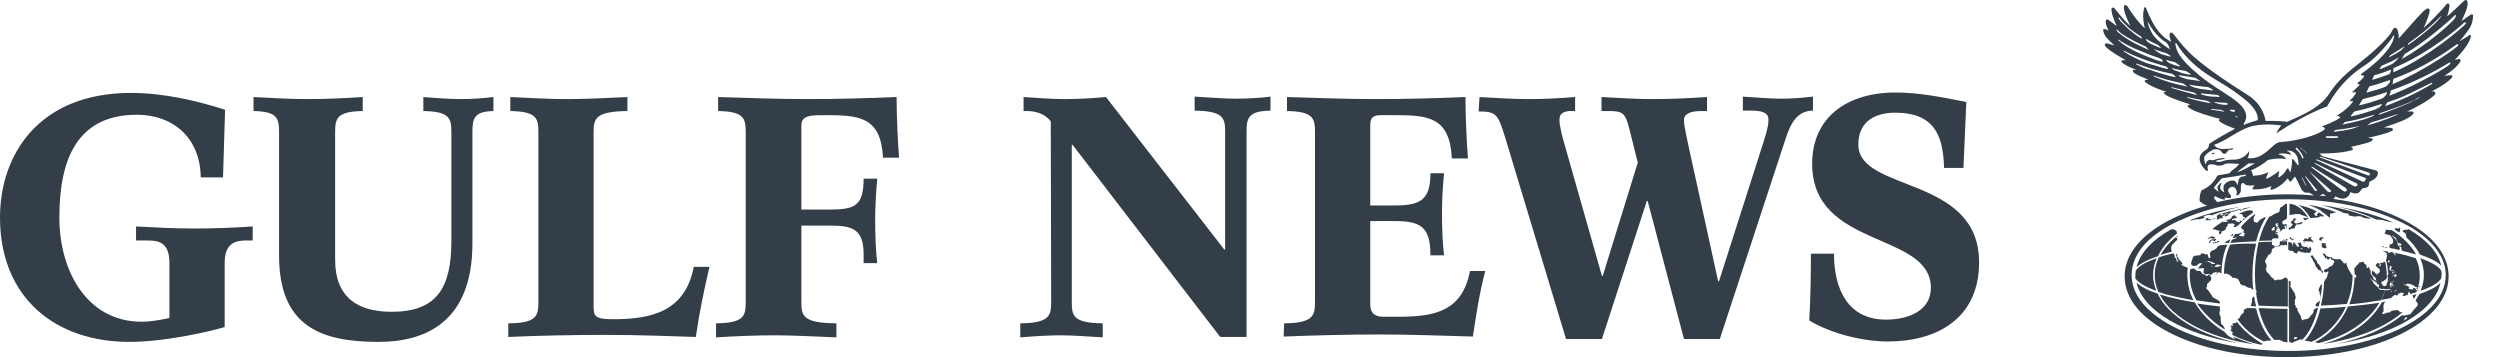
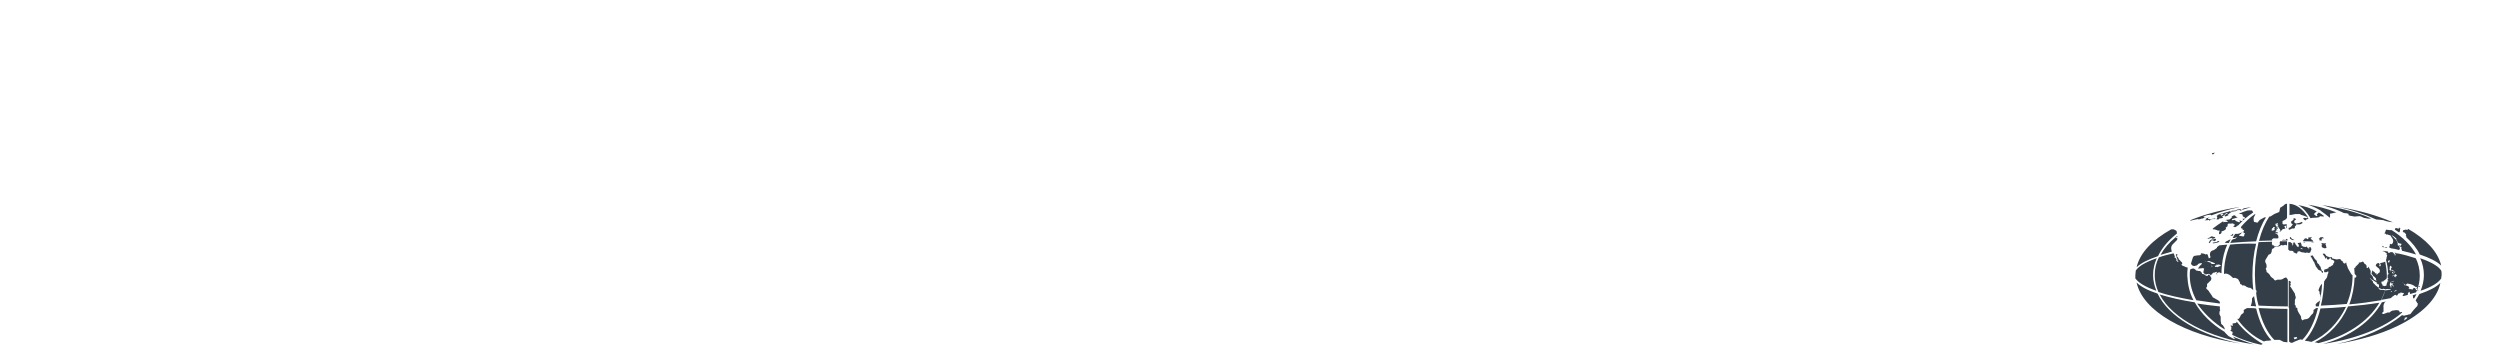
<svg xmlns="http://www.w3.org/2000/svg" width="91" height="13" viewBox="0 0 91 13" fill="none">
  <path d="M81.493 7.778C81.508 7.778 81.538 7.793 81.583 7.793C81.628 7.793 81.628 7.823 81.628 7.823L81.643 7.883C81.643 7.883 81.703 7.898 81.718 7.928C81.748 7.958 81.703 7.958 81.688 7.958C81.673 7.973 81.628 7.958 81.628 7.958L81.658 8.018L81.598 8.048L81.508 8.018L81.538 8.063L81.508 8.093C81.508 8.093 81.373 8.048 81.373 8.033C81.373 8.018 81.343 8.003 81.343 8.003L81.238 8.018L81.253 7.973L81.358 7.943C81.358 7.943 81.433 7.913 81.448 7.913C81.463 7.913 81.373 7.883 81.373 7.868C81.373 7.853 81.343 7.838 81.343 7.838C81.343 7.838 81.328 7.838 81.313 7.838C81.283 7.853 81.253 7.868 81.223 7.883L81.253 7.898L81.193 7.958C81.193 7.958 81.178 7.973 81.148 7.988C81.103 8.003 81.073 7.988 81.043 8.003C81.043 8.003 81.043 8.003 81.028 8.003C81.013 8.018 80.998 8.018 80.968 8.033L80.998 8.018H81.043L81.073 8.048L81.103 8.063C81.103 8.063 81.088 8.078 81.058 8.078C81.028 8.078 80.998 8.078 80.983 8.078L80.923 8.093L80.938 8.063C80.938 8.063 80.923 8.063 80.908 8.063C80.788 8.138 80.668 8.228 80.547 8.318C80.547 8.333 80.547 8.348 80.547 8.348H80.608L80.698 8.378L80.728 8.393H80.803L80.788 8.423L80.773 8.468V8.513L80.803 8.528L80.863 8.483V8.423C80.863 8.423 80.923 8.408 80.953 8.393C80.983 8.378 81.028 8.333 81.028 8.333C81.028 8.318 81.013 8.288 81.013 8.288C81.013 8.288 81.058 8.258 81.073 8.243C81.088 8.228 81.088 8.183 81.088 8.183C81.088 8.183 81.073 8.153 81.118 8.138C81.163 8.138 81.208 8.138 81.223 8.138C81.238 8.138 81.253 8.123 81.283 8.138C81.298 8.138 81.313 8.153 81.313 8.168H81.358L81.328 8.213L81.283 8.243L81.328 8.258L81.358 8.273L81.433 8.228L81.463 8.198V8.213C81.628 8.033 81.808 7.868 82.018 7.733L81.973 7.658H81.823C81.763 7.673 81.628 7.718 81.493 7.778ZM80.532 8.843L80.562 8.858L80.668 8.843L80.758 8.813L80.788 8.768L80.713 8.783L80.683 8.813H80.668L80.562 8.828L80.532 8.843ZM80.562 8.618L80.517 8.603C80.517 8.603 80.472 8.603 80.472 8.618C80.457 8.633 80.442 8.633 80.427 8.648C80.412 8.648 80.352 8.678 80.352 8.678L80.368 8.693L80.427 8.678L80.502 8.663L80.532 8.693L80.593 8.678L80.638 8.663L80.623 8.633L80.562 8.618ZM80.562 8.708H80.517L80.442 8.753L80.397 8.843H80.442L80.472 8.783L80.532 8.723H80.578L80.517 8.768H80.562L80.593 8.753V8.783L80.638 8.768L80.668 8.708L80.638 8.693L80.562 8.708ZM81.298 8.513C81.268 8.513 81.268 8.513 81.253 8.528C81.238 8.543 81.223 8.558 81.223 8.558L81.178 8.588H81.193L81.283 8.573C81.283 8.558 81.283 8.528 81.298 8.513ZM80.983 11.994C80.983 11.964 80.968 11.919 80.953 11.904C80.938 11.889 80.938 11.874 80.923 11.859L80.908 11.829C80.908 11.829 80.908 11.844 80.893 11.829C80.878 11.814 80.848 11.784 80.848 11.784V11.754L80.833 11.679V11.649V11.529L80.788 11.439V11.394V11.349L80.818 11.289L80.803 11.274V11.259V11.229C80.803 11.229 80.803 11.199 80.803 11.184C80.803 11.184 80.803 11.169 80.803 11.154C80.532 11.124 80.262 11.094 79.977 11.049C80.217 11.394 80.547 11.724 80.983 11.994ZM79.707 10.014C79.707 10.344 79.797 10.644 79.947 10.929C80.217 10.974 80.502 11.004 80.803 11.049V10.989C80.803 10.989 80.788 10.974 80.773 10.959C80.758 10.944 80.773 10.959 80.758 10.944C80.743 10.929 80.683 10.899 80.683 10.899C80.683 10.899 80.623 10.869 80.608 10.854C80.593 10.839 80.562 10.839 80.547 10.824C80.532 10.809 80.532 10.794 80.532 10.794C80.532 10.794 80.457 10.674 80.442 10.659C80.427 10.644 80.412 10.629 80.412 10.614C80.412 10.599 80.368 10.569 80.368 10.554L80.322 10.524C80.322 10.524 80.307 10.494 80.307 10.479C80.307 10.464 80.322 10.449 80.337 10.434C80.337 10.419 80.337 10.404 80.337 10.404C80.337 10.389 80.337 10.389 80.337 10.374C80.337 10.359 80.337 10.359 80.337 10.344C80.337 10.329 80.412 10.269 80.412 10.269C80.412 10.254 80.442 10.239 80.457 10.224C80.472 10.209 80.487 10.179 80.487 10.179C80.487 10.164 80.502 10.119 80.487 10.104C80.472 10.089 80.442 10.029 80.442 10.029L80.412 9.999H80.382L80.368 10.014V10.029L80.352 10.044H80.322L80.292 10.029L80.262 10.014L80.232 9.984L80.157 9.969L80.142 9.924L80.097 9.879L80.082 9.864H80.052H80.022L79.977 9.849H79.947L79.917 9.819L79.857 9.774H79.812C79.812 9.774 79.782 9.789 79.767 9.789H79.737C79.707 9.849 79.707 9.924 79.707 10.014ZM80.983 8.843C81.028 8.843 81.073 8.843 81.133 8.843C81.148 8.798 81.178 8.753 81.193 8.708L81.043 8.783C81.043 8.768 80.983 8.843 80.983 8.843ZM83.909 8.018C83.939 8.018 83.939 8.018 83.939 8.018V7.988H83.984V7.973L84.029 7.958C84.014 7.943 84.014 7.928 83.999 7.913L83.954 7.943C83.954 7.943 83.894 7.928 83.879 7.928L83.834 7.943L83.849 7.973C83.864 7.988 83.894 8.018 83.909 8.018ZM84.254 8.843C84.209 8.828 84.164 8.828 84.119 8.828L84.179 8.843H84.254ZM83.909 8.828C83.909 8.828 83.924 8.828 83.939 8.828C83.909 8.828 83.879 8.828 83.849 8.828V8.843H83.909M84.134 9.309C84.104 9.294 84.104 9.324 84.104 9.324L84.179 9.444L84.194 9.489L84.239 9.549C84.239 9.549 84.254 9.579 84.254 9.594C84.254 9.609 84.284 9.654 84.284 9.654C84.284 9.654 84.284 9.684 84.299 9.699C84.314 9.714 84.374 9.804 84.389 9.819C84.404 9.834 84.419 9.834 84.464 9.849C84.509 9.879 84.509 9.894 84.509 9.894V9.909L84.554 9.939C84.554 9.909 84.554 9.894 84.554 9.864H84.539C84.509 9.864 84.509 9.849 84.509 9.834C84.509 9.819 84.479 9.789 84.479 9.759C84.479 9.729 84.449 9.684 84.449 9.684C84.449 9.684 84.419 9.669 84.419 9.639C84.419 9.624 84.389 9.609 84.374 9.594C84.359 9.579 84.344 9.579 84.344 9.549C84.344 9.519 84.329 9.504 84.314 9.474C84.299 9.444 84.269 9.444 84.269 9.444C84.269 9.444 84.269 9.429 84.254 9.414C84.224 9.369 84.209 9.339 84.179 9.294C84.149 9.309 84.134 9.309 84.134 9.309ZM84.659 8.888L84.674 8.873L84.659 8.858C84.599 8.858 84.554 8.858 84.494 8.843L84.509 8.873L84.539 8.888L84.509 8.903V8.963L84.524 9.008C84.524 9.008 84.539 9.008 84.554 9.008L84.569 9.023C84.569 9.023 84.599 9.038 84.614 9.038C84.629 9.038 84.629 9.038 84.629 9.038C84.644 9.038 84.689 9.023 84.689 9.023L84.674 8.993V8.963V8.948L84.659 8.933V8.918V8.903H84.644V8.888V8.873C84.614 8.873 84.659 8.888 84.659 8.888ZM86.79 9.158C86.805 9.158 86.82 9.174 86.82 9.174C86.82 9.174 86.835 9.204 86.85 9.204C86.865 9.204 86.88 9.234 86.88 9.234L86.895 9.249H86.85H86.865L86.88 9.279V9.294H86.895C86.895 9.294 86.895 9.309 86.88 9.339C86.865 9.369 86.88 9.414 86.85 9.459C86.895 9.624 86.925 9.789 86.925 9.969L86.94 9.954V9.939L86.955 9.924V9.954L86.94 9.984L86.91 9.999V10.029C86.91 10.059 86.91 10.089 86.91 10.119H86.925L86.955 10.134H86.925V10.149H86.91C86.91 10.164 86.91 10.179 86.91 10.194V10.209L86.94 10.224V10.239H86.91L86.895 10.269V10.299L86.88 10.314C86.865 10.389 86.85 10.464 86.835 10.524C86.85 10.524 86.865 10.524 86.88 10.524C86.91 10.524 86.925 10.524 86.94 10.524C86.955 10.524 87 10.524 87.015 10.524C87.03 10.524 87.03 10.539 87.03 10.539L86.97 10.554L86.835 10.569H86.82C86.79 10.689 86.745 10.794 86.685 10.914C86.805 10.899 86.91 10.869 87.015 10.854L87.045 10.839C87.045 10.839 87.06 10.809 87.09 10.794C87.12 10.779 87.135 10.764 87.15 10.749C87.165 10.734 87.195 10.734 87.21 10.734C87.225 10.734 87.225 10.764 87.225 10.764L87.27 10.749C87.27 10.749 87.255 10.749 87.27 10.734C87.285 10.719 87.315 10.674 87.315 10.674H87.375V10.644L87.51 10.674L87.48 10.719L87.45 10.749L87.48 10.779C87.54 10.764 87.585 10.749 87.645 10.734V10.689L87.69 10.614L87.705 10.629L87.735 10.704C87.81 10.674 87.885 10.659 87.945 10.644C88.035 10.449 88.08 10.239 88.08 10.044C88.08 9.819 88.035 9.594 87.93 9.399C87.705 9.324 87.48 9.264 87.255 9.219V9.234H87.24L87.225 9.204C87.21 9.204 87.21 9.204 87.21 9.204H87.165L87.135 9.219L87.105 9.204L87.12 9.188C87.09 9.188 87.06 9.174 87.015 9.174C87.015 9.174 87.015 9.188 87 9.188C87 9.204 86.94 9.204 86.94 9.204L86.925 9.188C86.925 9.188 86.925 9.174 86.925 9.158C86.865 9.143 86.805 9.143 86.76 9.128L86.73 9.158C86.76 9.143 86.775 9.143 86.79 9.158ZM87.045 10.629L87.015 10.614L87.045 10.599L87.075 10.629H87.045ZM87.975 10.434H88.035L88.095 10.404L88.08 10.434L88.05 10.449L87.975 10.434ZM87.435 10.284L87.51 10.314V10.329L87.54 10.359L87.555 10.374L87.6 10.344L87.645 10.314L87.66 10.329L87.75 10.344L87.855 10.389L87.9 10.419V10.434L87.975 10.449V10.479L87.945 10.494H87.96L87.99 10.539L88.02 10.554L88.035 10.584L88.005 10.569L87.945 10.554L87.915 10.494L87.87 10.479L87.825 10.509L87.84 10.524L87.81 10.539L87.75 10.524H87.705L87.66 10.509L87.705 10.494L87.69 10.464L87.66 10.419L87.615 10.404L87.54 10.374L87.51 10.389V10.359L87.54 10.329H87.51L87.48 10.299H87.45V10.269L87.435 10.284ZM87.075 10.329L87.105 10.299H87.12L87.09 10.344L87.105 10.389L87.135 10.404V10.434L87.09 10.404L87.075 10.359L87.045 10.374V10.419V10.464H87.015V10.419L86.985 10.374L87 10.314L87.03 10.254L87.09 10.239L87.135 10.224H87.15L87.105 10.254H87.045L87.03 10.299L87.075 10.329ZM87.015 9.849H87.045V9.864L87.03 9.879L87.015 9.864V9.849ZM87.105 9.939L87.075 9.954V9.909V9.894L87.12 9.909L87.105 9.939ZM87.12 9.939V9.969V9.984H87.105V9.954L87.12 9.939ZM87.165 10.614L87.15 10.599L87.225 10.554L87.24 10.569L87.165 10.614ZM87.225 9.999L87.24 10.014V10.044L87.225 10.059L87.21 10.044L87.195 10.059L87.21 10.074L87.195 10.089H87.18L87.15 10.059V10.044V10.029H87.135H87.105L87.09 10.059H87.075L87.09 10.029H87.105V10.014H87.135V10.029L87.165 10.014V9.999L87.18 9.984L87.165 9.969L87.195 9.984L87.225 9.999ZM87.18 9.939L87.15 9.924L87.165 9.909L87.15 9.894L87.165 9.879L87.18 9.894V9.909L87.165 9.924C87.18 9.924 87.18 9.939 87.18 9.939ZM87.15 9.204L87.18 9.219L87.195 9.249V9.294H87.165V9.249L87.135 9.234L87.12 9.219L87.15 9.204ZM87.075 9.819L87.105 9.834L87.135 9.864L87.12 9.879H87.105L87.09 9.849H87.06L87.075 9.819ZM87.015 9.669L87.045 9.699L87.06 9.729L87.045 9.759L87.03 9.774V9.804L87.045 9.819V9.849L87.03 9.864L87.015 9.834H87H86.985L86.97 9.789H86.985V9.729V9.714L87.015 9.669ZM86.955 9.474H86.985V9.489L86.97 9.549L86.955 9.564L86.925 9.534V9.504L86.955 9.474ZM84.149 8.723L84.104 8.693C84.104 8.693 84.164 8.633 84.149 8.633C84.134 8.633 84.014 8.648 84.014 8.648L84.029 8.693L83.984 8.708L83.969 8.693V8.678H83.894L83.879 8.708L83.834 8.753V8.783C83.954 8.783 84.089 8.783 84.209 8.798C84.194 8.753 84.149 8.723 84.149 8.723ZM87.645 10.809C87.645 10.809 87.63 10.809 87.615 10.809C87.63 10.824 87.645 10.809 87.645 10.809ZM81.238 7.658C81.253 7.658 81.268 7.658 81.268 7.658C81.268 7.658 81.283 7.658 81.283 7.643C81.283 7.658 81.253 7.658 81.238 7.658ZM81.373 7.658L81.538 7.643V7.673C81.643 7.628 81.748 7.598 81.853 7.568L81.943 7.538C81.853 7.553 81.763 7.568 81.673 7.583L81.598 7.643L81.538 7.613C81.508 7.613 81.463 7.628 81.433 7.628L81.373 7.658ZM79.242 8.498C79.242 8.483 79.227 8.408 79.227 8.408L79.182 8.378L79.122 8.348C79.107 8.348 79.062 8.348 79.062 8.348H79.032C78.357 8.723 77.892 9.204 77.772 9.729C77.922 9.579 78.192 9.444 78.552 9.324C78.702 9.008 78.942 8.738 79.242 8.498ZM78.537 10.689C78.177 10.569 77.922 10.434 77.772 10.284C77.997 11.319 79.512 12.19 81.553 12.505C80.067 12.204 78.927 11.514 78.537 10.689ZM79.212 8.618L79.242 8.633C79.242 8.633 79.272 8.633 79.272 8.618C79.257 8.618 79.242 8.603 79.242 8.603L79.257 8.588C79.242 8.588 79.227 8.603 79.212 8.618ZM81.268 12.249C81.268 12.249 81.313 12.28 81.313 12.294C81.313 12.31 81.373 12.34 81.373 12.34C81.373 12.34 81.313 12.34 81.283 12.325C81.253 12.31 81.133 12.235 81.118 12.235C81.103 12.22 81.028 12.145 80.998 12.114C80.983 12.1 80.983 12.1 80.983 12.085C80.502 11.799 80.127 11.424 79.887 11.004C79.392 10.929 78.957 10.824 78.612 10.719C79.077 11.604 80.382 12.294 82.048 12.535C81.793 12.46 81.523 12.355 81.268 12.249ZM87.84 10.839C87.84 10.854 87.855 10.869 87.87 10.869C87.9 10.824 87.93 10.764 87.96 10.704C87.915 10.719 87.87 10.734 87.825 10.749V10.764C87.84 10.794 87.825 10.809 87.84 10.839ZM79.227 8.663L79.197 8.633C78.957 8.828 78.777 9.038 78.642 9.279C78.777 9.234 78.912 9.204 79.062 9.158C79.047 9.158 79.047 9.143 79.047 9.143L79.032 9.053V9.008C79.032 9.008 79.047 8.918 79.092 8.888C79.122 8.858 79.197 8.783 79.227 8.753C79.257 8.723 79.257 8.693 79.257 8.693H79.272L79.227 8.663ZM79.257 9.264C79.242 9.249 79.227 9.249 79.227 9.249L79.197 9.279C79.197 9.294 79.227 9.339 79.227 9.339V9.369L79.257 9.429V9.474L79.272 9.489C79.272 9.504 79.287 9.504 79.287 9.519L79.302 9.534H79.272L79.227 9.489L79.212 9.474L79.227 9.444C79.227 9.444 79.212 9.429 79.212 9.414C79.212 9.414 79.197 9.399 79.182 9.384C79.167 9.369 79.137 9.369 79.137 9.369L79.167 9.354V9.339L79.152 9.324V9.294L79.122 9.234V9.219C78.927 9.264 78.747 9.309 78.582 9.369C78.477 9.579 78.432 9.789 78.432 10.014C78.432 10.224 78.477 10.434 78.567 10.629C78.912 10.749 79.347 10.839 79.842 10.929C79.692 10.644 79.632 10.344 79.617 10.029C79.617 9.939 79.617 9.849 79.632 9.744C79.602 9.729 79.602 9.729 79.587 9.729C79.572 9.729 79.542 9.714 79.542 9.714L79.527 9.699C79.512 9.699 79.497 9.699 79.482 9.684L79.437 9.669L79.407 9.639V9.624L79.437 9.594L79.422 9.549C79.422 9.549 79.362 9.504 79.362 9.489C79.347 9.474 79.347 9.474 79.332 9.459C79.332 9.459 79.302 9.444 79.302 9.429C79.302 9.414 79.302 9.429 79.302 9.414C79.302 9.399 79.272 9.369 79.272 9.369C79.272 9.369 79.242 9.324 79.227 9.309C79.257 9.294 79.272 9.279 79.257 9.264ZM79.737 8.033L79.857 8.003C79.857 8.003 79.992 7.973 80.007 7.973L80.022 7.988L80.097 7.973L80.127 7.958H80.172C80.217 7.928 80.277 7.913 80.322 7.898C80.307 7.898 80.292 7.913 80.262 7.928C80.202 7.943 80.277 7.898 80.202 7.898C80.187 7.898 80.232 7.868 80.277 7.853C80.322 7.838 80.307 7.838 80.397 7.823C80.487 7.808 80.487 7.838 80.487 7.838H80.502C80.803 7.718 81.118 7.628 81.448 7.553H81.463C81.463 7.553 81.478 7.553 81.493 7.538C80.833 7.643 80.232 7.808 79.722 8.018H79.737C79.707 8.033 79.737 8.033 79.737 8.033ZM83.128 7.478C83.128 7.478 83.023 7.553 83.008 7.553C82.993 7.568 82.978 7.643 82.978 7.658C82.978 7.673 82.963 7.718 82.963 7.718C82.963 7.718 82.858 7.763 82.813 7.778C82.768 7.793 82.723 7.838 82.663 7.868C82.648 7.883 82.633 7.883 82.603 7.883C82.453 8.108 82.318 8.408 82.228 8.768C82.393 8.768 82.558 8.753 82.708 8.753L82.693 8.708H82.723L82.738 8.678H82.768H82.798H82.828H82.903C82.933 8.678 82.933 8.663 82.933 8.663V8.603L82.918 8.558L82.888 8.528L82.828 8.498V8.483H82.858L82.873 8.498L82.918 8.483L82.903 8.453H82.948L82.978 8.438L83.023 8.408C83.023 8.408 83.053 8.393 83.068 8.363C83.083 8.333 83.143 8.333 83.143 8.333L83.188 8.318L83.173 8.288L83.158 8.258L83.143 8.243L83.203 8.213L83.218 8.258L83.203 8.303H83.233V8.168V8.153L83.173 8.168C83.173 8.168 83.128 8.168 83.113 8.168C83.098 8.168 83.083 8.138 83.083 8.138C83.083 8.138 83.083 8.093 83.083 8.078C83.068 8.048 83.098 8.048 83.113 8.033C83.143 8.018 83.143 8.018 83.173 8.003C83.203 7.988 83.233 7.958 83.233 7.943L83.248 7.928V7.418C83.218 7.418 83.203 7.418 83.173 7.433L83.128 7.478ZM82.798 8.303L82.783 8.318L82.798 8.363V8.378H82.768L82.738 8.393H82.708L82.678 8.378V8.363L82.708 8.348V8.333H82.693L82.708 8.303H82.738V8.273L82.768 8.258L82.798 8.273H82.813V8.288C82.798 8.273 82.798 8.288 82.798 8.303ZM83.008 8.393L82.978 8.408L83.008 8.423V8.438L82.933 8.453H82.888H82.858H82.813L82.828 8.438L82.843 8.423L82.858 8.408H82.888L82.903 8.393H82.873H82.843V8.378L82.873 8.363V8.348L82.858 8.333L82.873 8.318L82.903 8.333L82.918 8.303L82.903 8.288V8.273C82.903 8.273 82.888 8.288 82.873 8.273C82.858 8.273 82.858 8.258 82.858 8.258L82.873 8.243C82.873 8.243 82.873 8.228 82.858 8.228H82.828L82.843 8.198L82.828 8.183V8.153L82.843 8.138L82.858 8.153L82.873 8.123H82.888H82.918V8.138L82.858 8.168H82.873H82.903L82.933 8.183L82.918 8.213L82.888 8.228V8.243H82.918C82.918 8.243 82.933 8.243 82.933 8.258C82.933 8.273 82.933 8.273 82.948 8.288C82.963 8.288 82.963 8.303 82.963 8.318L82.978 8.333L82.993 8.348V8.363V8.378L83.008 8.393L83.023 8.378L83.038 8.393H83.008ZM87.465 8.453H87.495L87.525 8.468L87.555 8.483V8.498V8.513L87.585 8.528V8.543L87.57 8.558L87.585 8.573L87.57 8.588L87.6 8.618L87.585 8.633C87.795 8.828 87.975 9.038 88.08 9.264C88.44 9.384 88.71 9.519 88.86 9.669C88.74 9.158 88.305 8.708 87.66 8.333C87.645 8.348 87.63 8.363 87.63 8.363V8.378L87.6 8.363C87.585 8.348 87.54 8.363 87.54 8.363V8.378L87.51 8.363L87.495 8.378H87.465L87.48 8.408C87.45 8.438 87.465 8.453 87.465 8.453ZM83.188 8.738L83.128 8.723L83.068 8.738V8.753C83.128 8.753 83.188 8.753 83.263 8.753V8.708L83.233 8.693L83.188 8.738ZM81.808 11.214C81.793 11.214 81.763 11.229 81.763 11.229C81.748 11.244 81.673 11.274 81.673 11.289C81.658 11.304 81.688 11.349 81.673 11.364C81.673 11.379 81.658 11.394 81.643 11.409L81.613 11.424C81.613 11.424 81.628 11.424 81.598 11.439C81.583 11.454 81.568 11.454 81.568 11.469C81.568 11.484 81.538 11.529 81.538 11.529C81.538 11.529 81.538 11.544 81.523 11.559C81.508 11.574 81.508 11.589 81.493 11.604C81.478 11.604 81.463 11.619 81.448 11.604H81.433C81.688 11.964 82.018 12.249 82.408 12.43C82.468 12.4 82.528 12.4 82.588 12.4C82.618 12.4 82.648 12.385 82.678 12.385C82.438 12.13 82.243 11.724 82.123 11.229C82.033 11.214 81.913 11.214 81.808 11.214ZM82.978 8.843L82.993 8.888L82.978 8.903L82.948 8.933L82.918 8.963H82.858L82.828 8.993L82.798 8.963L82.768 8.933H82.738L82.708 8.918V8.888L82.693 8.858L82.708 8.798C82.543 8.798 82.378 8.813 82.213 8.813C82.123 9.204 82.078 9.594 82.078 9.984C82.078 10.179 82.093 10.359 82.108 10.539C82.123 10.554 82.138 10.584 82.138 10.599C82.138 10.614 82.138 10.644 82.123 10.659C82.138 10.824 82.168 10.974 82.213 11.124C82.558 11.139 82.918 11.154 83.278 11.154V10.179C83.263 10.179 83.248 10.119 83.218 10.104C83.188 10.089 83.098 10.149 83.098 10.149C83.098 10.149 83.053 10.179 83.008 10.179C82.978 10.179 82.963 10.179 82.963 10.179H82.888C82.888 10.179 82.843 10.209 82.828 10.209C82.813 10.209 82.783 10.194 82.768 10.164C82.768 10.149 82.678 10.089 82.678 10.089C82.678 10.089 82.633 10.044 82.633 10.029C82.633 10.014 82.588 9.969 82.573 9.954C82.573 9.939 82.528 9.924 82.513 9.909C82.498 9.879 82.498 9.879 82.498 9.849C82.498 9.819 82.468 9.789 82.468 9.789L82.498 9.744C82.498 9.744 82.513 9.669 82.498 9.639C82.498 9.609 82.483 9.609 82.483 9.594C82.483 9.579 82.453 9.564 82.453 9.504C82.453 9.459 82.483 9.429 82.483 9.429C82.483 9.429 82.513 9.369 82.528 9.354C82.543 9.339 82.573 9.264 82.588 9.264C82.603 9.264 82.663 9.249 82.678 9.188C82.678 9.174 82.678 9.158 82.693 9.158V9.128V9.098C82.708 9.083 82.693 9.083 82.708 9.068C82.723 9.053 82.738 9.038 82.753 9.038C82.768 9.038 82.798 8.993 82.798 8.993V8.963H82.828L82.858 8.978H82.918L82.963 8.963L82.993 8.948C82.993 8.948 83.023 8.933 83.038 8.918C83.053 8.918 83.098 8.948 83.158 8.918C83.218 8.903 83.203 8.918 83.203 8.918L83.248 8.933V8.783C83.158 8.783 83.068 8.783 82.993 8.783L82.978 8.843ZM81.418 11.709C81.418 11.724 81.403 11.739 81.388 11.754C81.358 11.754 81.328 11.769 81.313 11.769C81.298 11.769 81.268 11.769 81.268 11.769C81.268 11.769 81.268 11.799 81.268 11.814C81.268 11.829 81.283 11.829 81.283 11.844C81.268 11.859 81.253 11.859 81.253 11.859L81.208 11.844C81.208 11.844 81.193 11.844 81.193 11.859C81.193 11.874 81.208 11.889 81.208 11.889L81.238 11.904L81.223 11.919L81.208 11.934L81.223 11.964V11.994L81.193 12.009C81.193 12.024 81.193 12.055 81.208 12.055C81.223 12.055 81.253 12.069 81.253 12.069L81.268 12.1V12.13C81.268 12.13 81.253 12.145 81.253 12.159C81.253 12.159 81.253 12.175 81.253 12.19C81.583 12.355 81.943 12.475 82.303 12.55C82.318 12.535 82.348 12.535 82.363 12.52C81.988 12.294 81.673 12.04 81.418 11.709ZM82.783 12.37H82.978L83.128 12.445L83.263 12.46V11.244C82.903 11.244 82.558 11.229 82.213 11.214C82.333 11.724 82.543 12.13 82.783 12.37ZM78.492 10.584C78.417 10.404 78.372 10.209 78.372 10.014C78.372 9.804 78.417 9.594 78.507 9.399C78.117 9.534 77.847 9.684 77.742 9.849C77.742 9.909 77.727 9.954 77.727 10.014C77.727 10.059 77.727 10.104 77.727 10.134C77.847 10.299 78.102 10.449 78.492 10.584ZM83.534 11.094C83.519 11.079 83.534 11.049 83.534 11.034C83.534 11.019 83.534 10.944 83.534 10.929C83.534 10.899 83.564 10.869 83.564 10.839C83.564 10.809 83.564 10.794 83.549 10.764C83.534 10.734 83.549 10.734 83.534 10.689C83.519 10.659 83.383 10.449 83.383 10.449L83.353 10.419C83.353 10.419 83.383 10.389 83.383 10.374C83.398 10.359 83.368 10.344 83.368 10.329C83.368 10.314 83.383 10.299 83.383 10.284C83.398 10.254 83.368 10.239 83.338 10.224C83.323 10.224 83.323 10.224 83.308 10.224V11.199C83.398 11.199 83.474 11.199 83.564 11.199C83.579 11.139 83.549 11.094 83.534 11.094ZM83.428 9.128L83.474 9.143L83.489 9.188L83.534 9.204L83.594 9.234L83.624 9.204V9.174L83.639 9.158L83.699 9.143L83.759 9.174L83.804 9.188C83.804 9.188 83.834 9.188 83.849 9.188C83.864 9.188 83.909 9.204 83.909 9.204C83.924 9.204 83.939 9.204 83.939 9.204L83.969 9.188L84.014 9.204H84.059L84.089 9.188L84.104 9.158L84.119 9.113L84.134 9.083V9.053L84.119 9.038V9.023V8.993L84.104 9.008L84.074 8.993L84.044 9.023C84.044 9.023 84.014 9.023 83.999 9.023C83.984 9.023 83.984 9.008 83.984 8.993C83.984 8.978 83.939 8.978 83.939 8.978L83.924 8.993H83.894L83.879 8.978H83.834L83.774 8.933V8.888C83.774 8.888 83.759 8.873 83.759 8.858C83.759 8.843 83.744 8.828 83.744 8.828H83.714L83.699 8.843H83.669H83.639V8.873L83.684 8.918L83.669 8.948V8.993H83.654L83.624 8.978L83.594 8.948V8.933L83.564 8.903L83.534 8.843V8.828H83.459C83.474 8.828 83.504 8.858 83.504 8.858V8.873L83.489 8.858L83.474 8.843C83.459 8.843 83.459 8.858 83.459 8.858V8.873C83.459 8.873 83.474 8.873 83.474 8.888V8.903H83.459V8.918L83.444 8.933H83.428V8.918L83.444 8.903L83.428 8.858L83.368 8.813H83.293V9.023V9.038V9.083C83.308 9.098 83.338 9.128 83.353 9.128C83.398 9.128 83.428 9.128 83.428 9.128ZM84.059 9.038V9.053L84.044 9.068H84.029L84.014 9.053L84.059 9.038ZM83.729 9.023L83.789 9.038L83.804 9.053H83.819V9.068H83.774L83.729 9.023ZM83.474 12.46C83.519 12.43 83.729 12.355 83.729 12.355C83.729 12.355 83.759 12.355 83.804 12.37C84.044 12.13 84.254 11.724 84.374 11.214C84.344 11.214 84.314 11.214 84.284 11.214C84.284 11.229 84.284 11.229 84.284 11.244C84.269 11.259 84.254 11.259 84.239 11.259C84.224 11.259 84.209 11.304 84.209 11.304C84.209 11.304 84.224 11.349 84.209 11.364C84.209 11.379 84.194 11.394 84.179 11.424C84.149 11.439 84.089 11.514 84.059 11.559C84.029 11.589 83.984 11.619 83.924 11.619C83.864 11.619 83.804 11.664 83.804 11.664L83.759 11.589C83.759 11.589 83.759 11.544 83.759 11.529C83.759 11.514 83.714 11.454 83.699 11.424C83.684 11.394 83.639 11.334 83.639 11.319C83.624 11.289 83.624 11.259 83.624 11.229C83.624 11.229 83.624 11.214 83.609 11.199C83.519 11.199 83.428 11.199 83.323 11.199V12.43C83.368 12.49 83.444 12.49 83.474 12.46ZM83.594 12.264L83.624 12.31L83.519 12.355L83.489 12.28C83.489 12.294 83.594 12.264 83.594 12.264ZM83.428 8.693C83.428 8.693 83.383 8.648 83.383 8.633C83.383 8.618 83.353 8.633 83.353 8.648V8.678C83.353 8.693 83.383 8.708 83.398 8.708C83.413 8.723 83.413 8.723 83.413 8.723L83.428 8.738H83.519L83.428 8.693ZM81.988 10.839L81.973 10.869C81.973 10.869 81.973 10.944 81.973 10.959C81.973 10.974 81.943 11.109 81.928 11.139C81.988 11.139 82.063 11.139 82.123 11.154C82.093 11.034 82.063 10.899 82.048 10.779C82.033 10.794 82.018 10.809 82.018 10.809C82.018 10.809 82.003 10.839 81.988 10.839ZM84.479 7.673L84.509 7.688H84.494C84.599 7.763 84.704 7.838 84.809 7.928V7.913C84.809 7.913 84.824 7.823 84.809 7.793C84.809 7.763 84.854 7.778 84.899 7.763C84.929 7.763 84.989 7.733 85.049 7.733C84.719 7.598 84.359 7.508 84.014 7.448C84.164 7.508 84.314 7.568 84.464 7.658L84.479 7.673ZM83.534 7.793H83.729C83.729 7.793 83.744 7.823 83.759 7.823C83.789 7.823 83.984 7.898 83.984 7.898L84.014 7.913C83.819 7.613 83.594 7.433 83.338 7.418V7.838C83.353 7.823 83.353 7.823 83.383 7.823C83.428 7.823 83.534 7.793 83.534 7.793ZM83.428 8.318H83.489L83.534 8.303V8.273V8.243L83.564 8.213H83.579V8.168H83.714C83.729 8.168 83.789 8.138 83.804 8.123C83.834 8.123 83.789 8.078 83.789 8.078L83.714 8.108L83.579 8.138L83.519 8.108V8.078C83.519 8.078 83.489 8.033 83.519 8.033C83.549 8.018 83.579 7.973 83.579 7.973L83.519 7.943L83.474 7.958L83.489 7.988L83.459 8.018L83.398 8.063V8.123L83.459 8.168L83.413 8.228L83.353 8.288H83.308V8.348L83.338 8.363L83.428 8.318ZM84.104 7.943L84.179 7.928C84.179 7.928 84.314 7.928 84.389 7.913C84.464 7.898 84.434 7.868 84.434 7.868L84.584 7.883V7.853C84.524 7.808 84.464 7.763 84.404 7.733L84.329 7.808L84.359 7.853L84.314 7.868L84.224 7.793L84.314 7.703H84.344C84.134 7.583 83.894 7.508 83.654 7.463C83.819 7.553 83.969 7.718 84.104 7.943ZM82.033 8.018V7.928C82.033 7.913 82.063 7.868 82.063 7.868C82.063 7.868 82.078 7.823 82.093 7.823C82.108 7.823 82.093 7.808 82.078 7.793C81.898 7.913 81.733 8.078 81.583 8.243C81.583 8.258 81.583 8.273 81.568 8.288C81.553 8.303 81.613 8.318 81.613 8.318C81.628 8.318 81.628 8.333 81.643 8.348L81.583 8.363H81.598H81.643L81.673 8.378L81.688 8.393L81.673 8.423L81.658 8.438L81.583 8.468C81.583 8.468 81.523 8.498 81.508 8.498C81.493 8.498 81.478 8.513 81.463 8.513H81.358C81.328 8.558 81.298 8.618 81.268 8.663H81.343L81.403 8.633L81.418 8.648L81.358 8.693L81.283 8.708L81.238 8.738C81.223 8.768 81.208 8.813 81.178 8.843C81.493 8.813 81.808 8.798 82.123 8.783C82.213 8.438 82.333 8.138 82.483 7.913C82.453 7.913 82.423 7.913 82.423 7.913L82.258 8.003L82.168 8.108L82.123 8.093L82.048 8.078L82.033 8.018ZM81.688 8.573C81.688 8.573 81.688 8.603 81.673 8.603C81.658 8.603 81.598 8.603 81.598 8.603L81.583 8.588H81.508V8.558L81.568 8.513L81.613 8.453L81.658 8.423L81.673 8.468L81.643 8.483H81.688C81.688 8.483 81.718 8.483 81.718 8.498C81.688 8.528 81.688 8.573 81.688 8.573ZM87.93 10.929C87.945 10.959 87.975 11.004 87.99 11.034C88.005 11.049 88.02 11.034 88.005 11.079C87.99 11.124 88.005 11.139 87.96 11.169C87.915 11.214 87.81 11.334 87.78 11.379C87.75 11.424 87.735 11.439 87.72 11.439C87.69 11.439 87.645 11.454 87.615 11.469C87.585 11.469 87.57 11.469 87.54 11.484C87.525 11.484 87.51 11.499 87.48 11.484C87.45 11.484 87.45 11.469 87.435 11.469C86.88 11.934 86.039 12.31 85.064 12.52C85.874 12.385 86.625 12.175 87.255 11.874C88.155 11.439 88.71 10.884 88.83 10.299C88.68 10.449 88.425 10.584 88.065 10.704C88.035 10.764 87.975 10.854 87.93 10.929ZM87.615 11.589C87.585 11.604 87.555 11.634 87.54 11.649L87.51 11.664L87.54 11.559H87.57L87.63 11.544C87.615 11.559 87.615 11.574 87.615 11.589ZM88.095 9.399C88.185 9.594 88.23 9.804 88.23 10.014C88.23 10.209 88.185 10.404 88.11 10.584C88.5 10.449 88.755 10.299 88.86 10.134C88.86 10.089 88.875 10.044 88.875 10.014C88.875 9.954 88.875 9.894 88.86 9.849C88.755 9.684 88.485 9.534 88.095 9.399ZM85.394 11.169C85.094 11.199 84.779 11.214 84.464 11.229C84.344 11.724 84.134 12.145 83.894 12.4C83.984 12.415 84.089 12.43 84.134 12.445C84.674 12.204 85.124 11.739 85.394 11.169ZM81.178 8.903C81.028 9.234 80.953 9.609 80.953 9.969H80.968C80.983 9.969 81.028 9.954 81.028 9.954C81.028 9.954 81.043 9.969 81.073 9.969C81.088 9.969 81.103 9.984 81.118 9.984V9.999H81.148C81.148 9.999 81.148 10.014 81.178 10.029C81.193 10.029 81.223 10.059 81.223 10.059V10.074C81.223 10.074 81.223 10.059 81.253 10.089C81.268 10.104 81.268 10.119 81.298 10.119C81.313 10.119 81.343 10.104 81.373 10.119C81.403 10.134 81.463 10.149 81.463 10.164C81.478 10.179 81.493 10.194 81.493 10.209C81.493 10.224 81.508 10.239 81.508 10.239L81.538 10.284C81.538 10.284 81.538 10.299 81.538 10.314C81.538 10.329 81.553 10.344 81.553 10.344C81.568 10.344 81.598 10.359 81.598 10.359L81.613 10.389C81.613 10.389 81.673 10.389 81.688 10.389C81.703 10.404 81.763 10.419 81.763 10.434C81.763 10.434 81.778 10.449 81.793 10.449C81.808 10.449 81.853 10.479 81.868 10.479C81.883 10.479 81.898 10.464 81.913 10.479C81.928 10.494 81.943 10.494 81.958 10.509C81.973 10.524 81.988 10.539 82.018 10.554C82.003 10.389 81.988 10.209 81.988 10.044C81.988 9.624 82.033 9.219 82.123 8.873C81.793 8.858 81.478 8.873 81.178 8.903ZM86.61 11.019C86.234 11.079 85.844 11.124 85.469 11.154C85.214 11.739 84.779 12.204 84.254 12.46C84.299 12.46 84.344 12.475 84.389 12.49C85.394 12.249 86.204 11.709 86.61 11.019ZM87.435 11.349C87.435 11.349 87.405 11.364 87.39 11.364C87.375 11.364 87.345 11.379 87.345 11.364C87.345 11.364 87.345 11.319 87.315 11.304C87.285 11.289 87.21 11.289 87.21 11.289C87.195 11.289 87.15 11.304 87.105 11.304C87.075 11.304 87.075 11.304 87.03 11.334C86.985 11.364 87 11.364 86.97 11.379C86.94 11.379 86.925 11.364 86.895 11.379C86.865 11.394 86.85 11.394 86.82 11.409C86.79 11.424 86.745 11.439 86.73 11.424C86.715 11.409 86.7 11.394 86.7 11.394C86.7 11.394 86.775 11.349 86.76 11.319C86.76 11.289 86.76 11.184 86.76 11.169C86.76 11.139 86.745 11.154 86.76 11.124C86.76 11.094 86.79 11.019 86.805 11.004C86.82 10.989 86.835 10.989 86.85 10.974C86.805 10.989 86.76 10.989 86.7 11.004C86.309 11.709 85.529 12.264 84.554 12.52C85.769 12.34 86.79 11.934 87.435 11.379V11.349ZM85.724 10.119L85.709 10.089C85.694 10.434 85.634 10.764 85.514 11.079C85.904 11.049 86.279 10.989 86.67 10.929C86.73 10.809 86.775 10.689 86.82 10.569L86.76 10.554H86.67L86.61 10.539V10.524L86.579 10.509V10.494H86.625C86.64 10.494 86.655 10.509 86.655 10.509C86.655 10.509 86.685 10.524 86.7 10.524C86.715 10.524 86.715 10.524 86.73 10.524L86.745 10.509L86.805 10.524L86.835 10.539C86.85 10.494 86.865 10.449 86.865 10.404H86.82L86.79 10.419L86.775 10.404H86.73L86.715 10.344L86.685 10.314V10.269L86.7 10.239L86.745 10.254L86.775 10.209L86.82 10.194L86.85 10.149L86.88 10.134V10.119C86.88 10.089 86.88 10.059 86.88 10.014C86.88 9.849 86.85 9.684 86.82 9.519C86.805 9.534 86.775 9.549 86.76 9.549C86.73 9.549 86.655 9.579 86.655 9.579L86.625 9.594V9.624H86.61L86.594 9.579C86.594 9.579 86.564 9.564 86.519 9.594C86.49 9.609 86.475 9.669 86.475 9.669L86.504 9.699C86.504 9.699 86.519 9.714 86.534 9.729C86.549 9.744 86.594 9.774 86.594 9.774C86.594 9.774 86.625 9.819 86.625 9.834C86.625 9.849 86.625 9.909 86.625 9.909L86.579 9.939L86.519 9.999H86.504V9.969L86.519 9.954H86.475C86.475 9.954 86.445 9.939 86.445 9.924C86.445 9.909 86.4 9.879 86.4 9.879H86.385H86.37V9.849H86.34V9.894L86.325 9.954V9.984H86.34L86.355 9.999L86.385 10.044L86.4 10.059C86.4 10.059 86.415 10.059 86.43 10.074C86.445 10.089 86.46 10.119 86.475 10.119C86.49 10.119 86.49 10.194 86.49 10.194C86.49 10.209 86.519 10.224 86.519 10.224H86.504L86.415 10.179C86.415 10.179 86.37 10.104 86.37 10.074C86.37 10.059 86.309 9.999 86.294 9.984C86.279 9.984 86.294 9.909 86.294 9.879C86.294 9.849 86.249 9.789 86.249 9.774C86.249 9.759 86.204 9.699 86.204 9.699C86.204 9.699 86.204 9.714 86.204 9.729C86.204 9.744 86.174 9.759 86.174 9.759L86.144 9.744C86.144 9.744 86.144 9.684 86.144 9.669C86.129 9.669 86.114 9.609 86.084 9.609C86.054 9.594 86.039 9.549 86.039 9.549C86.039 9.534 85.994 9.519 85.994 9.519L85.979 9.534L85.934 9.549H85.904L85.859 9.564V9.594C85.859 9.594 85.859 9.609 85.844 9.609C85.829 9.624 85.784 9.669 85.784 9.669C85.769 9.684 85.739 9.699 85.739 9.729C85.739 9.744 85.694 9.759 85.694 9.759C85.694 9.819 85.709 9.894 85.709 9.969C85.709 9.969 85.754 10.029 85.769 10.029C85.769 10.044 85.769 10.044 85.769 10.059V10.074L85.724 10.119ZM86.64 9.699L86.61 9.684C86.594 9.684 86.61 9.654 86.61 9.654L86.625 9.624H86.655H86.67L86.655 9.669L86.64 9.699ZM86.219 10.119L86.249 10.134H86.294L86.309 10.164L86.37 10.194L86.415 10.224L86.46 10.254L86.49 10.269L86.519 10.284L86.504 10.314H86.519L86.549 10.344L86.594 10.359V10.464H86.564C86.564 10.464 86.504 10.404 86.49 10.404C86.475 10.389 86.46 10.374 86.445 10.359C86.445 10.344 86.415 10.329 86.415 10.329L86.385 10.299L86.37 10.239C86.355 10.224 86.355 10.224 86.34 10.209L86.309 10.179C86.309 10.179 86.249 10.119 86.249 10.104C86.204 10.119 86.219 10.119 86.219 10.119ZM87.42 9.083L87.435 9.128C87.63 9.174 87.795 9.219 87.945 9.264C87.765 8.933 87.465 8.633 87.06 8.378H87.045H87.015C87.015 8.378 87 8.378 86.985 8.378C86.955 8.378 86.925 8.363 86.88 8.363C86.85 8.363 86.85 8.363 86.85 8.363L86.82 8.453L86.79 8.498H86.805L86.85 8.513L86.865 8.543H86.895V8.528C86.895 8.528 86.955 8.558 86.97 8.558C86.985 8.558 87.015 8.573 87.015 8.573C87.015 8.573 87.03 8.588 87.03 8.603L87.06 8.648C87.075 8.663 87.105 8.723 87.105 8.723V8.738C87.105 8.738 87.105 8.768 87.12 8.768C87.12 8.768 87.105 8.798 87.105 8.813C87.105 8.828 87.09 8.858 87.09 8.858L87.06 8.888H87.03L87.015 8.873L87 8.888C87 8.903 86.97 8.918 86.97 8.918L87 8.948L86.97 8.978H86.955L86.97 9.008C86.97 9.008 87.015 9.023 87.03 9.038C87.135 9.053 87.225 9.068 87.315 9.098L87.345 9.083L87.36 9.023L87.33 8.993V8.963H87.36L87.375 8.978L87.42 9.008L87.405 9.053L87.42 9.083ZM87.24 8.768L87.21 8.723L87.18 8.693L87.135 8.648L87.075 8.588L87.06 8.558L87.15 8.618L87.225 8.678V8.723L87.27 8.783L87.255 8.798L87.24 8.768ZM87.405 8.903L87.39 8.948L87.345 8.933H87.33V8.948H87.315L87.27 8.918C87.27 8.918 87.27 8.888 87.285 8.888C87.3 8.888 87.285 8.873 87.285 8.873L87.255 8.828V8.813L87.33 8.858L87.405 8.873L87.42 8.903H87.405ZM84.569 8.648L84.554 8.633H84.539H84.509H84.479L84.449 8.648L84.419 8.678C84.419 8.708 84.434 8.723 84.434 8.753C84.464 8.753 84.494 8.753 84.524 8.753L84.494 8.723V8.708L84.509 8.723L84.524 8.708L84.509 8.693L84.524 8.678H84.584V8.663L84.554 8.648C84.569 8.693 84.569 8.648 84.569 8.648ZM86.895 9.023C86.895 9.008 86.88 8.993 86.88 8.993C86.88 8.993 86.835 8.993 86.82 8.993C86.805 8.993 86.79 9.008 86.79 9.008C86.835 9.008 86.865 9.008 86.895 9.023ZM80.247 8.018H80.337L80.397 8.003H80.427L80.412 8.018C80.412 8.018 80.412 8.033 80.427 8.033C80.442 8.033 80.457 8.003 80.457 8.003V7.988L80.547 7.973H80.623H80.638V7.958C80.638 7.943 80.578 7.958 80.578 7.958C80.578 7.958 80.412 7.988 80.397 7.973C80.382 7.973 80.368 7.958 80.368 7.943C80.382 7.928 80.427 7.928 80.427 7.913C80.427 7.913 80.427 7.913 80.412 7.913C80.368 7.928 80.322 7.943 80.277 7.973H80.307V7.988L80.247 8.018ZM85.409 7.763C85.469 7.778 85.544 7.793 85.484 7.808C85.439 7.823 85.544 7.853 85.544 7.853L85.709 7.883C85.709 7.883 85.844 7.868 85.889 7.868C85.934 7.868 86.039 7.928 86.039 7.928L86.204 7.958H86.294V7.943C85.784 7.718 85.184 7.568 84.524 7.463C84.779 7.538 85.019 7.613 85.244 7.718C85.304 7.763 85.364 7.763 85.409 7.763ZM80.052 9.294C80.037 9.294 79.992 9.294 79.992 9.294C79.992 9.294 79.932 9.309 79.902 9.309C79.872 9.309 79.857 9.324 79.827 9.354C79.797 9.429 79.782 9.504 79.752 9.594C79.767 9.654 79.827 9.684 79.872 9.684C79.947 9.669 79.992 9.654 79.992 9.639C79.992 9.624 80.037 9.594 80.037 9.594L80.112 9.579H80.142C80.142 9.579 80.157 9.594 80.142 9.609C80.127 9.639 80.082 9.669 80.082 9.669C80.082 9.669 80.052 9.699 80.052 9.714C80.052 9.729 80.022 9.744 80.007 9.759C79.992 9.774 80.067 9.774 80.067 9.774L80.172 9.759L80.232 9.774C80.232 9.789 80.202 9.879 80.202 9.909C80.202 9.939 80.247 9.969 80.277 9.984C80.277 9.984 80.292 9.999 80.322 9.984C80.352 9.969 80.397 9.969 80.397 9.969L80.442 9.984L80.472 10.029L80.487 9.999L80.517 9.984L80.532 9.969C80.532 9.969 80.517 9.954 80.547 9.939C80.578 9.924 80.547 9.924 80.578 9.924C80.608 9.924 80.608 9.924 80.638 9.909C80.668 9.894 80.683 9.894 80.683 9.894L80.698 9.909L80.683 9.939V9.954C80.683 9.969 80.668 9.984 80.683 9.984H80.713L80.698 9.954V9.939L80.773 9.909L80.818 9.924V9.939C80.818 9.939 80.818 9.939 80.863 9.939C80.863 9.849 80.863 9.759 80.878 9.669V9.654C80.908 9.384 80.968 9.128 81.073 8.903C80.968 8.918 80.863 8.918 80.773 8.933C80.773 8.933 80.773 8.948 80.758 8.948C80.743 8.963 80.728 8.978 80.698 8.993V9.023L80.593 9.098C80.562 9.113 80.532 9.113 80.517 9.128C80.502 9.128 80.457 9.174 80.457 9.188C80.442 9.204 80.442 9.279 80.442 9.279C80.442 9.294 80.457 9.324 80.457 9.339C80.457 9.354 80.472 9.354 80.457 9.369C80.442 9.384 80.427 9.399 80.412 9.399H80.397C80.397 9.399 80.382 9.354 80.382 9.339C80.382 9.324 80.368 9.309 80.368 9.309V9.279L80.352 9.264C80.352 9.264 80.322 9.249 80.307 9.249C80.292 9.264 80.277 9.264 80.277 9.264C80.277 9.264 80.247 9.234 80.217 9.234C80.187 9.234 80.112 9.204 80.112 9.234C80.112 9.264 80.157 9.264 80.112 9.264C80.067 9.294 80.067 9.294 80.052 9.294ZM80.547 9.699H80.502L80.487 9.684V9.669L80.547 9.699ZM80.683 9.639V9.624L80.728 9.639L80.773 9.624C80.773 9.624 80.803 9.639 80.803 9.654L80.848 9.669V9.684H80.803L80.773 9.699H80.758L80.728 9.729L80.713 9.714H80.623V9.669H80.668L80.683 9.639ZM80.337 9.504H80.397H80.427L80.457 9.519L80.502 9.534L80.547 9.549L80.578 9.564L80.623 9.579V9.594L80.608 9.609H80.562H80.502H80.487L80.517 9.594H80.502L80.472 9.579L80.457 9.549H80.427L80.382 9.534L80.352 9.519L80.337 9.504L80.307 9.519L80.262 9.534H80.247L80.337 9.504ZM87.18 8.363C87.24 8.408 87.3 8.438 87.345 8.483L87.33 8.468V8.438C87.33 8.438 87.36 8.438 87.36 8.423C87.36 8.408 87.36 8.393 87.36 8.378C87.36 8.363 87.36 8.348 87.36 8.348L87.375 8.333V8.318L87.345 8.303V8.288H87.315L87.33 8.303H87.315L87.3 8.333L87.27 8.318C87.27 8.303 87.255 8.303 87.21 8.303C87.15 8.318 87.18 8.363 87.18 8.363ZM85.304 9.519C85.304 9.519 85.274 9.534 85.274 9.519C85.274 9.504 85.229 9.489 85.229 9.489L85.184 9.429H85.154L85.049 9.444C85.004 9.429 84.974 9.429 84.929 9.414C84.884 9.414 84.899 9.399 84.884 9.384C84.884 9.369 84.869 9.354 84.854 9.354C84.824 9.354 84.809 9.369 84.809 9.369C84.794 9.369 84.749 9.339 84.734 9.339C84.719 9.339 84.689 9.324 84.674 9.309C84.659 9.294 84.629 9.234 84.614 9.234C84.599 9.234 84.569 9.234 84.554 9.234C84.539 9.249 84.554 9.264 84.569 9.279C84.584 9.294 84.599 9.324 84.614 9.339C84.629 9.354 84.629 9.369 84.629 9.384C84.629 9.399 84.644 9.414 84.644 9.414H84.659V9.384L84.674 9.369L84.689 9.384L84.704 9.429L84.719 9.444C84.734 9.444 84.734 9.444 84.749 9.444C84.764 9.444 84.779 9.444 84.779 9.429C84.794 9.414 84.839 9.369 84.839 9.369C84.839 9.369 84.839 9.384 84.839 9.414C84.839 9.444 84.884 9.459 84.899 9.459C84.914 9.459 84.914 9.459 84.929 9.474C84.944 9.474 84.944 9.489 84.959 9.504C84.959 9.519 84.974 9.519 84.974 9.519C84.974 9.519 84.974 9.549 84.944 9.579C84.914 9.609 84.929 9.639 84.929 9.639C84.929 9.639 84.914 9.639 84.899 9.654C84.899 9.669 84.899 9.669 84.884 9.669C84.869 9.669 84.854 9.684 84.839 9.699C84.824 9.714 84.809 9.714 84.779 9.714C84.749 9.729 84.764 9.759 84.764 9.759C84.719 9.774 84.659 9.804 84.599 9.819C84.599 9.849 84.599 9.879 84.599 9.909C84.614 9.909 84.614 9.909 84.629 9.909C84.644 9.909 84.644 9.909 84.659 9.909C84.674 9.909 84.674 9.909 84.689 9.909L84.734 9.879H84.749C84.749 9.879 84.764 9.939 84.734 9.969C84.719 9.999 84.719 10.074 84.689 10.119C84.659 10.149 84.629 10.194 84.614 10.224L84.599 10.239C84.584 10.539 84.554 10.839 84.479 11.124C84.794 11.109 85.109 11.094 85.424 11.064C85.559 10.734 85.634 10.389 85.634 10.014H85.619C85.619 10.014 85.589 9.984 85.574 9.954C85.559 9.924 85.544 9.909 85.514 9.849C85.484 9.789 85.454 9.759 85.454 9.729L85.409 9.609C85.409 9.609 85.409 9.594 85.409 9.579C85.409 9.564 85.409 9.564 85.409 9.564L85.394 9.549L85.379 9.579C85.379 9.579 85.349 9.594 85.334 9.594C85.319 9.594 85.274 9.534 85.274 9.534C85.274 9.534 85.289 9.534 85.304 9.519ZM86.73 8.948L86.715 8.993C86.73 8.993 86.745 8.993 86.76 9.008V8.993V8.963L86.73 8.948ZM86.67 8.003C86.775 8.018 86.73 8.003 86.85 8.048C86.895 8.063 87 8.078 87.105 8.093C86.519 7.838 85.829 7.643 85.064 7.523C85.589 7.628 86.069 7.793 86.49 7.988C86.534 7.988 86.61 8.003 86.67 8.003ZM84.404 11.154C84.464 10.899 84.509 10.629 84.524 10.329C84.509 10.344 84.494 10.359 84.479 10.374C84.434 10.434 84.389 10.569 84.389 10.569L84.419 10.599C84.419 10.599 84.434 10.629 84.434 10.644C84.434 10.659 84.434 10.704 84.434 10.704C84.434 10.704 84.464 10.719 84.464 10.749C84.464 10.764 84.464 10.764 84.464 10.809C84.464 10.854 84.464 10.854 84.464 10.899C84.464 10.944 84.389 10.989 84.359 11.004C84.329 11.019 84.329 11.034 84.314 11.049C84.299 11.064 84.284 11.094 84.284 11.094C84.284 11.094 84.299 11.109 84.299 11.154C84.329 11.154 84.359 11.154 84.404 11.154ZM81.193 7.703C81.223 7.688 81.163 7.688 81.163 7.688L81.073 7.718H81.058C80.893 7.763 80.743 7.808 80.593 7.868C80.608 7.868 80.608 7.868 80.608 7.868C80.608 7.868 80.638 7.853 80.668 7.838C80.683 7.838 80.728 7.838 80.728 7.838L80.683 7.883L80.713 7.898L80.683 7.988H80.713C80.713 7.988 80.773 7.973 80.773 7.988C80.773 8.003 80.773 7.958 80.773 7.958L80.848 7.943H80.878L80.923 7.913L80.908 7.898L80.878 7.883L80.938 7.853L80.983 7.808L81.028 7.763L81.088 7.748V7.763L81.013 7.808L80.983 7.838L80.968 7.853L80.998 7.883C80.998 7.883 81.013 7.868 81.028 7.868H81.043C81.073 7.853 81.103 7.838 81.133 7.823C81.043 7.823 81.118 7.793 81.118 7.793L81.178 7.748L81.253 7.703L81.373 7.688L81.433 7.658L81.223 7.673C81.238 7.733 81.178 7.718 81.193 7.703ZM80.863 7.853L80.818 7.808L80.908 7.778L80.938 7.793L80.863 7.853ZM80.532 5.572C80.517 5.572 80.517 5.587 80.517 5.602C80.517 5.617 80.547 5.617 80.562 5.617C80.578 5.602 80.608 5.572 80.623 5.557C80.608 5.557 80.547 5.572 80.532 5.572Z" fill="#333E48" />
-   <path d="M90 0.531C89.985 0.531 89.97 0.516 89.94 0.531C89.88 0.561 89.67 0.726 89.595 0.771C89.595 0.756 89.595 0.756 89.61 0.741L89.625 0.711C89.67 0.606 89.82 0.321 89.82 0.141C89.82 0.096 89.82 0.066 89.805 0.036C89.805 0.036 89.805 0.006 89.775 0.006C89.745 -0.009 89.715 0.006 89.67 0.051C89.595 0.126 89.115 0.576 89.1 0.576L89.085 0.591C89.085 0.591 89.085 0.576 89.085 0.561L89.115 0.456C89.13 0.381 89.16 0.291 89.16 0.231C89.16 0.201 89.16 0.171 89.145 0.156C89.145 0.141 89.13 0.126 89.115 0.126C89.085 0.126 89.055 0.141 89.04 0.171C88.995 0.246 88.365 0.906 88.245 0.996C88.23 1.011 88.23 1.011 88.23 1.011C88.23 0.981 88.26 0.936 88.29 0.861C88.305 0.816 88.44 0.516 88.44 0.381C88.44 0.366 88.44 0.351 88.425 0.336C88.425 0.321 88.395 0.306 88.38 0.306C88.29 0.306 88.11 0.501 87.674 0.996C87.674 0.996 87.329 1.386 87.314 1.401C87.314 1.386 87.314 1.371 87.314 1.356C87.314 1.281 87.299 1.131 87.254 1.056C87.224 1.026 87.209 1.011 87.179 1.011C87.134 1.011 87.104 1.056 87.044 1.176C86.984 1.311 86.504 1.806 85.964 2.226L85.949 2.241C85.454 2.632 85.124 2.887 84.749 3.457C84.448 3.892 83.938 4.117 83.563 4.297C83.458 4.342 83.353 4.387 83.263 4.432C83.233 4.432 82.873 4.387 82.468 4.402C82.438 4.237 82.333 3.772 81.793 3.442C81.252 3.097 80.457 2.587 79.902 2.106C79.557 1.806 79.332 1.521 79.197 1.341C79.107 1.236 79.077 1.191 79.062 1.191C79.032 1.176 79.002 1.191 78.987 1.206C78.972 1.221 78.972 1.236 78.972 1.281C78.972 1.326 78.987 1.401 79.032 1.521L79.002 1.506C78.927 1.461 78.731 1.371 78.506 1.056C78.281 0.741 78.116 0.291 78.116 0.291C78.116 0.276 78.101 0.261 78.086 0.261C78.056 0.261 78.041 0.291 78.041 0.321C78.026 0.381 78.011 0.456 78.011 0.576C78.011 0.681 78.026 0.831 78.071 1.026C78.041 1.011 77.741 0.726 77.441 0.231C77.426 0.216 77.396 0.171 77.351 0.186C77.336 0.186 77.321 0.201 77.321 0.216C77.321 0.231 77.306 0.246 77.306 0.276C77.306 0.396 77.396 0.636 77.546 0.951C77.351 0.771 77.186 0.576 77.021 0.366C77.006 0.351 76.961 0.276 76.916 0.276C76.901 0.276 76.886 0.276 76.871 0.291C76.856 0.306 76.856 0.321 76.856 0.351C76.856 0.456 76.916 0.666 77.051 0.951C76.946 0.876 76.856 0.801 76.751 0.726C76.751 0.726 76.706 0.696 76.676 0.711C76.661 0.726 76.646 0.756 76.646 0.801C76.646 0.891 76.721 1.056 76.751 1.116C76.736 1.116 76.721 1.101 76.721 1.101C76.691 1.086 76.631 1.056 76.601 1.056C76.586 1.056 76.571 1.056 76.556 1.071C76.556 1.086 76.556 1.086 76.556 1.101C76.556 1.161 76.601 1.251 76.631 1.311C76.676 1.386 76.886 1.581 76.961 1.656C76.886 1.626 76.736 1.596 76.721 1.581C76.721 1.581 76.661 1.566 76.631 1.596C76.616 1.611 76.616 1.611 76.616 1.626C76.616 1.626 76.616 1.641 76.616 1.656C76.646 1.731 76.901 1.926 77.381 2.196C77.291 2.181 77.246 2.196 77.231 2.211L77.216 2.226C77.216 2.241 77.216 2.241 77.216 2.241C77.246 2.316 77.531 2.466 77.771 2.541C77.771 2.541 77.756 2.541 77.741 2.541C77.681 2.541 77.651 2.541 77.636 2.556V2.571V2.587C77.651 2.632 77.666 2.692 78.206 2.902C78.131 2.902 78.086 2.902 78.071 2.932V2.947V2.962C78.101 3.022 78.356 3.187 78.852 3.337C78.806 3.352 78.776 3.352 78.761 3.367V3.382C78.791 3.487 79.287 3.667 79.737 3.802C79.692 3.802 79.662 3.817 79.647 3.832C79.632 3.832 79.632 3.847 79.632 3.862C79.632 3.907 79.767 4.057 80.802 4.327C80.817 4.327 80.817 4.327 80.832 4.327H80.817C80.802 4.342 80.772 4.342 80.772 4.372C80.772 4.402 80.802 4.432 80.877 4.477C81.027 4.567 81.282 4.657 81.357 4.687C81.042 4.852 80.727 5.032 80.427 5.227L80.412 5.242V5.257C80.412 5.287 80.397 5.407 80.277 5.467C80.202 5.512 80.097 5.588 80.067 5.738C80.067 5.753 80.067 5.768 80.067 5.783C80.067 5.903 80.142 6.053 80.292 6.203C80.322 6.233 80.352 6.233 80.352 6.218C80.367 6.203 80.367 6.173 80.367 6.158C80.367 6.158 80.337 6.083 80.367 6.038C80.382 6.008 80.397 5.993 80.427 5.993C80.517 5.963 80.607 5.993 80.652 6.008L80.697 6.023C80.757 6.038 80.877 6.038 80.967 5.978C81.042 5.933 81.282 5.948 81.417 5.963H81.462H81.507C81.477 6.008 81.432 6.053 81.402 6.083L81.327 6.143C81.252 6.203 81.207 6.233 81.147 6.308C81.132 6.308 80.727 6.383 80.727 6.383C80.727 6.383 80.712 6.383 80.712 6.398C80.712 6.398 80.607 6.593 80.457 6.728C80.307 6.863 80.142 6.923 80.142 6.923C80.142 6.923 80.082 7.013 80.067 7.208C80.067 7.223 80.067 7.238 80.067 7.268C80.067 7.283 80.067 7.283 80.067 7.298V7.313C80.067 7.313 80.097 7.358 80.127 7.373C80.142 7.373 80.187 7.418 80.247 7.448C80.247 7.448 80.292 7.463 80.337 7.478H80.352C79.917 7.598 79.512 7.748 79.137 7.928C77.981 8.483 77.336 9.234 77.336 10.059C77.336 10.884 77.966 11.634 79.137 12.19C80.232 12.715 81.688 13 83.233 13C84.778 13 86.234 12.715 87.329 12.19C88.485 11.634 89.13 10.884 89.13 10.059C89.13 9.234 88.5 8.483 87.329 7.928C86.639 7.598 85.814 7.358 84.914 7.238C84.914 7.238 84.914 7.238 84.929 7.238C84.974 7.223 84.989 7.193 85.004 7.148C85.064 7.178 85.214 7.253 85.334 7.223C85.499 7.178 85.544 7.043 85.544 7.013C85.544 6.998 85.559 6.998 85.574 6.998L85.604 7.013C85.649 7.028 85.739 7.058 85.829 7.028C85.889 6.998 85.934 6.938 85.949 6.908C85.964 6.878 85.979 6.863 85.994 6.863C86.009 6.848 86.024 6.848 86.054 6.848C86.099 6.833 86.174 6.833 86.204 6.788C86.204 6.788 86.234 6.728 86.234 6.683C86.234 6.668 86.234 6.623 86.264 6.608C86.264 6.608 86.504 6.518 86.549 6.353C86.549 6.353 86.564 6.308 86.549 6.263C86.534 6.218 86.489 6.203 86.429 6.188L84.553 5.693C84.553 5.693 84.493 5.663 84.433 5.588C84.599 5.588 85.214 5.588 85.604 5.467C85.619 5.467 85.649 5.437 85.649 5.422C85.649 5.407 85.634 5.392 85.619 5.377C85.589 5.362 85.574 5.347 85.559 5.347H85.574C85.649 5.332 86.174 5.212 86.294 5.152C86.354 5.122 86.369 5.092 86.369 5.077C86.369 5.047 86.324 5.032 86.294 5.032C86.279 5.032 86.234 5.032 86.204 5.017C86.219 5.017 86.249 5.002 86.249 5.002C86.399 4.972 86.804 4.882 87.044 4.777C87.059 4.762 87.104 4.747 87.104 4.717C87.104 4.702 87.104 4.687 87.074 4.672C87.029 4.642 86.819 4.642 86.789 4.642C86.789 4.642 86.804 4.642 86.804 4.627C86.819 4.627 86.879 4.597 86.939 4.582C87.209 4.492 87.704 4.327 87.84 4.147C87.855 4.132 87.855 4.117 87.855 4.102C87.855 4.087 87.84 4.072 87.809 4.057C87.749 4.057 87.689 4.057 87.629 4.057L87.644 4.042L87.689 4.027C87.855 3.952 88.35 3.697 88.605 3.472C88.62 3.457 88.65 3.412 88.65 3.382L88.635 3.352C88.635 3.352 88.605 3.322 88.53 3.322H88.515C88.515 3.322 88.53 3.307 88.545 3.307L88.575 3.292C88.905 3.127 89.13 2.962 89.25 2.827C89.25 2.827 89.265 2.797 89.265 2.782C89.265 2.767 89.265 2.767 89.265 2.767C89.265 2.752 89.25 2.737 89.22 2.737C89.16 2.737 89.01 2.752 88.98 2.767C88.98 2.767 88.98 2.752 89.01 2.737L89.055 2.707C89.175 2.632 89.43 2.451 89.565 2.226C89.565 2.211 89.565 2.166 89.535 2.151C89.52 2.151 89.505 2.136 89.49 2.151L89.355 2.181C89.355 2.181 89.355 2.181 89.37 2.166C89.37 2.166 89.805 1.716 89.895 1.461C89.925 1.386 89.94 1.341 89.94 1.311C89.94 1.296 89.94 1.281 89.925 1.281C89.91 1.266 89.865 1.281 89.835 1.311L89.82 1.326L89.52 1.506C89.52 1.506 89.535 1.491 89.55 1.476L89.61 1.401C89.73 1.251 89.97 0.981 90 0.756V0.741C90.03 0.576 90.03 0.546 90 0.531ZM87.659 1.581C88.02 1.326 88.47 0.981 88.86 0.576C88.86 0.591 88.86 0.606 88.83 0.636C88.755 0.756 88.29 1.206 87.629 1.656C87.659 1.641 87.659 1.611 87.659 1.581ZM89.37 0.546H89.385L89.4 0.561C89.4 0.576 89.385 0.636 89.31 0.726C89.22 0.831 88.395 1.611 87.419 2.151C87.464 2.091 87.494 2.031 87.525 1.971C88.02 1.671 88.65 1.221 89.37 0.546ZM87.525 1.686C87.525 1.701 87.494 1.746 87.374 1.851C87.239 1.941 87.104 2.016 86.954 2.091C86.969 2.061 86.984 2.046 86.999 2.016C87.014 2.001 87.224 1.881 87.525 1.686ZM86.699 3.592C86.429 3.682 86.159 3.772 85.889 3.832H85.874V3.817L85.994 3.622C85.994 3.622 85.994 3.607 86.009 3.607C86.309 3.532 86.594 3.457 86.879 3.352C86.879 3.352 86.879 3.352 86.879 3.367V3.382C86.879 3.397 86.879 3.397 86.879 3.412C86.834 3.487 86.774 3.547 86.699 3.592ZM86.699 3.802C86.699 3.817 86.684 3.817 86.684 3.832C86.654 3.877 86.579 3.937 86.429 3.997C86.159 4.087 85.874 4.177 85.589 4.237C85.574 4.237 85.574 4.237 85.574 4.222V4.207L85.694 4.057C85.694 4.057 85.694 4.057 85.709 4.057C85.829 4.027 86.189 3.952 86.684 3.787C86.699 3.772 86.699 3.787 86.699 3.802ZM86.834 3.157C86.609 3.247 86.369 3.307 86.159 3.367C86.144 3.367 86.144 3.367 86.144 3.367V3.352L86.234 3.157L86.249 3.142C86.384 3.112 86.639 3.037 86.984 2.917C86.999 2.917 86.999 2.932 86.999 2.932C86.999 2.947 86.999 2.962 86.999 2.977C86.969 3.022 86.924 3.097 86.834 3.157ZM86.954 2.707C86.759 2.782 86.564 2.842 86.369 2.902H86.354V2.887L86.414 2.752C86.414 2.752 86.414 2.737 86.429 2.737C86.624 2.692 86.819 2.616 87.014 2.541C87.014 2.541 87.029 2.541 87.029 2.556V2.587C87.014 2.617 86.999 2.677 86.954 2.707ZM86.654 2.511C86.639 2.511 86.639 2.511 86.624 2.511C86.624 2.511 86.624 2.496 86.624 2.481L86.699 2.391C86.909 2.301 87.119 2.211 87.314 2.091C87.254 2.181 87.164 2.271 87.074 2.331C86.939 2.391 86.804 2.451 86.654 2.511ZM79.212 1.566C79.227 1.581 79.272 1.656 79.272 1.656C79.422 1.896 79.782 2.346 80.367 2.722C80.952 3.097 81.057 3.112 81.642 3.562C82.228 4.012 82.183 4.297 82.183 4.342C82.183 4.387 82.138 4.387 82.138 4.387C82.018 4.417 81.748 4.507 81.703 4.537C81.657 4.567 81.672 4.507 81.672 4.507C81.748 4.402 81.763 4.267 81.763 4.267C81.778 3.712 80.862 3.412 80.067 2.752C79.257 2.091 79.227 1.791 79.197 1.686C79.167 1.566 79.197 1.551 79.212 1.566ZM79.317 2.737C79.512 2.767 79.692 2.797 79.887 2.827H79.902L80.067 2.932V2.947C80.067 2.947 80.067 2.962 80.052 2.947L79.962 2.932C79.857 2.917 79.752 2.902 79.632 2.887C79.452 2.842 79.317 2.782 79.302 2.752C79.317 2.752 79.317 2.752 79.317 2.737ZM79.077 2.511C79.062 2.496 79.062 2.481 79.062 2.481L79.242 2.526L79.572 2.587L79.737 2.692C79.737 2.692 79.752 2.707 79.737 2.707L79.722 2.722C79.632 2.707 79.527 2.692 79.437 2.662C79.242 2.587 79.092 2.541 79.077 2.511ZM79.692 3.082C79.827 3.112 79.962 3.127 80.112 3.142L80.382 3.172L80.547 3.262C80.547 3.262 80.562 3.277 80.547 3.277L80.532 3.292L80.187 3.247C80.127 3.247 80.067 3.232 80.007 3.217C79.767 3.172 79.692 3.097 79.692 3.082ZM80.127 3.397C80.187 3.412 80.232 3.412 80.277 3.412C80.427 3.427 80.577 3.442 80.727 3.457L80.787 3.502C80.787 3.502 80.802 3.517 80.787 3.517L80.772 3.532H80.757C80.697 3.517 80.607 3.517 80.517 3.517C80.307 3.502 80.127 3.442 80.112 3.427C80.112 3.412 80.127 3.397 80.127 3.397ZM79.137 2.256H79.152L79.182 2.271L79.347 2.391C79.347 2.391 79.362 2.406 79.347 2.406L79.332 2.421L79.182 2.376C79.152 2.376 79.122 2.361 79.092 2.346C78.912 2.286 78.882 2.241 78.867 2.211C78.867 2.211 78.867 2.196 78.852 2.196C78.852 2.196 78.852 2.196 78.852 2.181C78.957 2.211 79.047 2.241 79.137 2.256ZM79.002 2.061C79.002 2.061 78.987 2.076 78.987 2.061C78.882 2.031 78.776 2.001 78.671 1.971C78.581 1.926 78.491 1.866 78.416 1.806C78.401 1.791 78.401 1.791 78.401 1.791C78.536 1.836 78.701 1.896 78.867 1.941L79.002 2.031C79.002 2.046 79.002 2.061 79.002 2.061ZM78.176 0.786C78.476 1.341 78.806 1.521 78.837 1.536C78.912 1.581 78.957 1.716 78.987 1.776V1.791C78.957 1.776 78.461 1.476 78.326 1.191C78.206 0.981 78.176 0.846 78.176 0.786ZM78.116 1.416C78.251 1.491 78.386 1.566 78.536 1.626L78.656 1.731V1.746C78.656 1.746 78.641 1.761 78.641 1.746L78.521 1.701C78.521 1.701 78.506 1.686 78.446 1.671C78.386 1.641 78.341 1.611 78.281 1.596C78.191 1.536 78.146 1.506 78.131 1.476C78.131 1.461 78.116 1.461 78.116 1.446C78.116 1.431 78.116 1.431 78.116 1.416ZM77.126 0.636H77.141C77.171 0.681 77.261 0.801 77.456 0.981L77.471 0.996C77.531 1.056 77.606 1.101 77.681 1.161C77.771 1.221 77.846 1.281 77.936 1.326C77.951 1.356 77.951 1.386 77.966 1.416C77.846 1.341 77.726 1.266 77.621 1.176C77.501 1.086 77.396 0.981 77.291 0.876L77.186 0.771L77.156 0.726C77.141 0.711 77.111 0.681 77.111 0.651L77.126 0.636ZM77.036 1.086C77.036 1.071 77.036 1.071 77.036 1.071H77.051C77.066 1.086 77.126 1.131 77.201 1.206C77.351 1.311 77.636 1.491 78.116 1.701C78.146 1.746 78.176 1.776 78.221 1.821C77.876 1.671 77.471 1.476 77.156 1.221L77.081 1.161C77.066 1.131 77.051 1.101 77.036 1.086ZM77.156 1.506L77.111 1.476V1.461V1.446C77.111 1.446 77.126 1.431 77.126 1.446C77.201 1.506 77.471 1.686 77.981 1.881C78.101 1.926 78.236 1.986 78.356 2.031C78.446 2.061 78.551 2.091 78.641 2.136C78.671 2.151 78.701 2.166 78.716 2.196V2.211V2.226C78.716 2.241 78.716 2.256 78.716 2.256C78.566 2.211 78.416 2.166 78.281 2.106C77.831 1.941 77.486 1.761 77.216 1.566C77.231 1.551 77.156 1.506 77.156 1.506ZM77.366 1.911C77.366 1.911 77.321 1.881 77.306 1.881C77.306 1.881 77.306 1.881 77.306 1.866V1.851C77.306 1.851 77.321 1.836 77.321 1.851L77.411 1.896C77.561 1.971 77.726 2.046 77.891 2.106C78.161 2.211 78.476 2.316 78.791 2.406L78.852 2.421C78.867 2.436 78.912 2.466 78.912 2.496C78.912 2.511 78.912 2.511 78.912 2.511C78.897 2.511 78.882 2.511 78.822 2.496L78.656 2.451L78.371 2.361H78.356L78.251 2.331L78.101 2.286C77.831 2.166 77.561 2.046 77.366 1.911ZM77.951 2.436C77.951 2.436 77.921 2.421 77.801 2.361L77.756 2.346V2.331C77.756 2.316 77.771 2.316 77.771 2.316C77.936 2.376 78.116 2.436 78.296 2.496C78.551 2.571 78.806 2.632 79.077 2.692C79.107 2.707 79.167 2.767 79.182 2.782C79.197 2.797 79.182 2.797 79.182 2.812C79.032 2.782 78.867 2.737 78.716 2.692C78.566 2.647 78.416 2.602 78.266 2.541C78.146 2.526 78.056 2.481 77.951 2.436ZM78.401 2.782C78.386 2.767 78.386 2.782 78.401 2.782L78.386 2.767C78.386 2.752 78.401 2.752 78.401 2.752C78.536 2.797 78.912 2.932 79.467 3.037C79.497 3.052 79.587 3.127 79.602 3.142C79.602 3.142 79.617 3.157 79.602 3.157C79.587 3.157 79.587 3.157 79.572 3.142C79.122 3.052 78.731 2.932 78.401 2.782ZM79.047 3.202C79.047 3.187 79.047 3.187 79.047 3.202L79.032 3.187L79.047 3.172C79.317 3.247 79.587 3.307 79.857 3.367C79.887 3.382 79.932 3.412 79.947 3.427C79.962 3.427 79.962 3.442 79.962 3.457C79.932 3.457 79.917 3.442 79.902 3.442C79.617 3.367 79.332 3.292 79.047 3.202ZM79.632 3.562C79.617 3.562 79.617 3.547 79.617 3.547L79.632 3.532C79.797 3.577 80.037 3.622 80.322 3.667C80.337 3.667 80.352 3.682 80.367 3.682C80.397 3.697 80.472 3.742 80.472 3.757C80.202 3.712 79.917 3.652 79.632 3.562ZM80.832 4.042C80.742 4.027 80.637 4.012 80.502 3.997C80.487 3.997 80.487 3.982 80.487 3.982C80.487 3.967 80.487 3.967 80.502 3.967C80.607 3.982 80.712 3.982 80.817 3.997C80.817 3.997 80.847 3.997 80.877 4.012C80.907 4.027 80.967 4.057 80.967 4.072C80.922 4.057 80.877 4.057 80.832 4.042ZM80.982 3.817C80.787 3.802 80.622 3.742 80.607 3.727C80.592 3.712 80.592 3.712 80.592 3.712C80.742 3.727 80.877 3.742 81.027 3.742C81.027 3.742 81.042 3.757 81.057 3.757C81.102 3.772 81.147 3.817 80.982 3.817ZM81.327 4.072C81.297 4.072 81.222 4.057 81.192 4.042L81.177 4.027C81.147 4.012 81.162 3.997 81.162 3.997H81.192H81.312H81.327C81.327 3.997 81.357 4.027 81.357 4.042C81.342 4.057 81.342 4.057 81.327 4.072ZM81.372 4.252C81.342 4.237 81.357 4.237 81.357 4.237H81.372H81.432C81.432 4.237 81.447 4.252 81.447 4.267C81.447 4.267 81.447 4.267 81.432 4.282C81.447 4.267 81.402 4.267 81.372 4.252ZM81.447 6.248L81.808 5.978C81.838 5.948 81.853 5.948 81.853 5.948H82.078C82.078 5.948 81.748 6.143 81.642 6.188C81.552 6.233 81.462 6.263 81.447 6.248ZM83.218 5.798C83.218 5.768 83.158 5.663 82.933 5.618C82.933 5.618 82.918 5.603 82.948 5.603C82.978 5.588 83.143 5.558 83.383 5.633H83.398C83.398 5.618 83.353 5.527 83.248 5.497C83.248 5.497 83.233 5.482 83.248 5.482C83.263 5.482 83.668 5.422 83.668 6.008C83.668 6.008 83.653 6.023 83.638 6.008C83.623 5.993 83.533 5.873 83.488 5.813C83.428 5.753 83.428 5.813 83.428 5.903C83.428 5.993 83.383 6.308 83.353 6.263C83.323 6.203 83.293 6.083 83.248 6.143C83.203 6.203 83.158 6.338 82.948 6.458C82.948 6.458 82.933 6.473 82.933 6.443C82.933 6.413 82.963 6.248 82.963 6.248V6.218C82.963 6.218 82.753 6.398 82.513 6.503C82.513 6.503 82.483 6.518 82.483 6.488C82.498 6.458 82.573 6.263 82.573 6.263C82.573 6.263 82.378 6.383 82.018 6.398C82.018 6.398 82.003 6.398 82.003 6.383C82.003 6.368 81.988 6.248 81.928 6.203C81.928 6.203 82.123 6.128 82.303 6.008C82.393 5.948 82.483 5.888 82.543 5.828C82.693 5.783 82.903 5.753 83.203 5.783C83.203 5.813 83.233 5.828 83.218 5.798ZM84.343 6.923L84.328 6.953C84.313 6.953 84.298 6.953 84.253 6.938L83.908 6.428V6.413C83.923 6.413 83.923 6.413 83.923 6.413L84.343 6.923ZM84.058 6.233C84.073 6.233 84.073 6.233 84.058 6.233L84.854 6.938V6.953C84.854 6.968 84.838 6.983 84.823 6.983C84.808 6.998 84.778 6.998 84.749 6.983L84.719 6.968L84.373 6.593L84.133 6.323L84.058 6.233C84.058 6.248 84.058 6.248 84.058 6.233ZM83.938 6.743C83.923 6.743 83.923 6.743 83.923 6.743L83.788 6.473V6.458H83.803L83.938 6.728C83.953 6.728 83.953 6.743 83.938 6.743ZM83.983 5.588H83.968C83.893 5.512 83.818 5.437 83.728 5.392L83.713 5.377C83.713 5.377 83.728 5.362 83.728 5.377C83.728 5.377 83.863 5.452 83.983 5.588C83.983 5.572 83.983 5.572 83.983 5.588ZM83.848 5.723C83.848 5.738 83.848 5.753 83.833 5.768C83.818 5.768 83.803 5.768 83.803 5.753C83.713 5.527 83.578 5.437 83.578 5.437C83.563 5.422 83.563 5.407 83.563 5.392C83.578 5.377 83.593 5.377 83.608 5.377C83.593 5.392 83.743 5.482 83.848 5.723ZM80.622 6.788C80.682 6.698 80.877 6.488 80.877 6.488C80.877 6.488 81.147 6.458 81.297 6.428C81.447 6.398 81.748 6.353 81.748 6.353V6.383C81.748 6.413 81.688 6.413 81.688 6.413C81.537 6.428 81.492 6.503 81.477 6.578C81.477 6.653 81.432 6.743 81.432 6.743C81.432 6.713 81.402 6.608 81.327 6.578C81.237 6.548 81.057 6.608 80.967 6.713C80.892 6.833 80.967 6.998 80.967 6.998C80.817 6.938 80.802 6.833 80.817 6.803C80.817 6.758 80.862 6.683 80.862 6.668C80.862 6.653 80.847 6.653 80.847 6.653C80.847 6.653 80.727 6.758 80.712 6.803C80.712 6.848 80.757 6.983 80.757 6.983C80.757 6.983 80.637 6.893 80.592 6.848C80.577 6.818 80.622 6.788 80.622 6.788ZM80.712 7.358C80.697 7.343 80.697 7.328 80.682 7.328L80.607 7.238C80.607 7.238 80.607 7.238 80.592 7.223V7.208V7.193C80.607 7.163 80.622 7.148 80.637 7.133C80.667 7.163 80.787 7.238 80.967 7.268H80.982V7.253C80.982 7.253 80.982 7.208 80.982 7.193C81.012 7.193 81.087 7.208 81.177 7.208C81.177 7.208 81.192 7.208 81.207 7.193C81.207 7.193 81.207 7.178 81.207 7.163V7.118C81.177 7.088 81.102 6.998 81.102 6.923C81.102 6.878 81.147 6.833 81.222 6.803C81.282 6.788 81.342 6.818 81.372 6.863C81.462 7.013 81.402 7.073 81.402 7.073C81.402 7.073 81.402 7.088 81.402 7.103L81.417 7.118C81.417 7.118 81.567 7.073 81.567 6.923V6.833C81.567 6.758 81.567 6.728 81.612 6.668C81.612 6.668 81.657 6.638 81.688 6.683C81.703 6.698 81.763 6.788 82.063 6.743C82.048 6.773 82.018 6.818 82.003 6.833C82.003 6.833 81.988 6.848 81.988 6.863C81.988 6.878 82.003 6.878 82.018 6.893C82.063 6.893 82.393 6.908 82.678 6.773C82.678 6.788 82.663 6.833 82.648 6.863C82.633 6.878 82.633 6.878 82.648 6.893C82.648 6.908 82.663 6.908 82.678 6.908C82.708 6.908 82.993 6.833 83.278 6.488C83.278 6.503 83.308 6.548 83.338 6.593C83.353 6.608 83.368 6.623 83.383 6.608C83.383 6.608 83.398 6.608 83.533 6.428C83.533 6.428 83.533 6.428 83.548 6.443C83.563 6.458 83.698 6.728 83.773 6.893C83.773 6.893 83.848 7.013 83.938 7.013H83.998C84.043 7.013 84.058 7.013 84.088 7.028L84.133 7.058C84.163 7.073 84.193 7.103 84.238 7.118C83.923 7.088 83.608 7.073 83.278 7.073C82.393 7.073 81.507 7.163 80.712 7.358ZM87.615 8.198C87.674 8.228 87.719 8.258 87.779 8.288C88.59 8.784 89.025 9.384 89.025 10.014C89.025 10.764 88.425 11.454 87.329 11.98C86.249 12.49 84.823 12.775 83.308 12.775C81.793 12.775 80.367 12.49 79.287 11.98C78.191 11.454 77.591 10.764 77.591 10.014C77.591 9.444 77.936 8.889 78.596 8.438C78.791 8.303 79.032 8.168 79.287 8.048C79.317 8.033 79.347 8.018 79.362 8.018C80.427 7.523 81.823 7.253 83.293 7.253C84.808 7.253 86.234 7.538 87.314 8.048C87.419 8.093 87.51 8.138 87.615 8.198ZM84.433 7.118C84.493 7.103 84.538 7.058 84.538 7.058C84.538 7.058 84.538 7.058 84.553 7.058L84.599 7.088L84.674 7.133C84.584 7.133 84.508 7.133 84.433 7.118ZM85.409 6.953C85.394 6.968 85.364 6.998 85.274 6.938L84.163 6.113L84.133 6.083C84.133 6.083 84.133 6.083 84.133 6.068H84.148L84.208 6.098L85.349 6.818C85.349 6.818 85.409 6.863 85.424 6.893V6.908C85.424 6.938 85.424 6.938 85.409 6.953ZM85.814 6.728V6.743C85.799 6.773 85.754 6.788 85.724 6.788H85.709L85.679 6.773L85.649 6.758L84.778 6.263L84.268 5.963L84.253 5.948C84.253 5.948 84.253 5.948 84.253 5.933C84.253 5.933 84.253 5.933 84.268 5.933L84.298 5.948L85.799 6.683V6.698L85.814 6.728ZM86.099 6.563C86.084 6.593 86.039 6.623 86.009 6.608H85.994L84.313 5.828V5.813L84.328 5.798L85.769 6.353L86.129 6.488C86.114 6.518 86.099 6.533 86.099 6.563ZM86.219 6.278C86.234 6.278 86.249 6.293 86.264 6.323C86.264 6.338 86.264 6.353 86.264 6.368C86.234 6.398 86.189 6.383 86.189 6.383L84.463 5.738L84.433 5.723C84.433 5.723 84.433 5.708 84.448 5.708H84.478L86.219 6.278ZM84.614 4.717C84.148 5.047 83.218 5.167 83.023 5.167C82.828 5.167 82.678 5.407 82.393 5.603C82.108 5.813 81.808 5.753 81.808 5.753C81.883 5.648 81.868 5.497 81.868 5.497C81.793 5.633 81.657 5.738 81.507 5.783C81.387 5.813 81.342 5.813 81.177 5.813C81.027 5.813 80.907 5.873 80.832 5.888C80.757 5.903 80.637 5.873 80.637 5.873C80.682 5.843 80.772 5.813 80.817 5.813C80.862 5.813 81.012 5.768 81.012 5.768C80.847 5.723 80.622 5.813 80.622 5.813C80.502 5.858 80.442 5.813 80.442 5.813C80.277 5.858 80.292 5.993 80.292 5.993C80.292 5.993 80.232 5.903 80.232 5.753C80.232 5.603 80.577 5.437 80.577 5.437C80.757 5.407 80.847 5.497 80.847 5.497C80.892 5.588 80.967 5.633 81.027 5.572C81.087 5.527 81.102 5.452 81.147 5.452C81.192 5.452 81.237 5.452 81.237 5.452L81.297 5.407C81.297 5.392 81.282 5.392 81.282 5.392C81.282 5.392 81.192 5.422 80.937 5.422C80.682 5.437 80.592 5.272 80.592 5.272C81.057 5.122 81.522 4.687 82.018 4.582C82.513 4.477 83.038 4.567 83.038 4.567C82.903 4.732 82.858 4.852 82.858 4.852C83.998 4.102 84.704 3.877 84.704 3.877C85.184 3.007 85.709 2.616 86.129 2.346C86.534 2.076 87.044 1.446 87.074 1.371C87.119 1.281 87.149 1.281 87.149 1.281C87.134 1.596 86.834 1.926 86.579 2.181C86.324 2.421 85.949 2.692 85.949 2.692C85.919 2.722 85.949 2.737 85.949 2.737C85.949 2.737 86.024 2.752 86.039 2.752C86.054 2.752 86.054 2.782 86.054 2.782C85.979 2.902 85.829 3.007 85.814 3.022C85.799 3.052 85.814 3.052 85.814 3.052C85.814 3.052 85.844 3.052 85.874 3.067C85.904 3.082 85.874 3.112 85.874 3.112L85.634 3.337C85.619 3.352 85.619 3.367 85.619 3.367C85.619 3.367 85.724 3.352 85.739 3.352C85.754 3.352 85.754 3.382 85.754 3.382C85.709 3.502 85.559 3.637 85.544 3.652C85.529 3.682 85.529 3.682 85.529 3.682C85.529 3.682 85.634 3.682 85.649 3.682C85.664 3.682 85.649 3.697 85.649 3.697C85.454 3.982 85.064 4.207 85.064 4.207C85.064 4.207 85.184 4.252 85.184 4.267C85.199 4.282 85.184 4.282 85.184 4.282C84.929 4.462 84.523 4.597 84.523 4.597C84.523 4.597 84.614 4.642 84.614 4.657C84.629 4.687 84.614 4.717 84.614 4.717ZM85.079 5.017C84.929 5.032 84.689 5.017 84.689 5.017C84.674 5.017 84.659 5.002 84.659 4.987C84.659 4.972 84.674 4.957 84.689 4.957C84.689 4.957 84.929 4.957 85.079 4.957C85.094 4.957 85.109 4.972 85.109 4.987C85.109 5.002 85.094 5.017 85.079 5.017ZM85.904 4.582L85.874 4.597C85.784 4.627 85.709 4.657 85.619 4.687C85.544 4.702 85.469 4.717 85.409 4.732C85.379 4.732 85.349 4.747 85.334 4.747C85.214 4.762 85.109 4.777 85.004 4.792C84.899 4.807 84.989 4.747 85.004 4.732H85.019C85.124 4.717 85.439 4.687 85.919 4.582C85.904 4.552 85.919 4.567 85.904 4.582ZM85.259 4.537C85.244 4.522 85.244 4.537 85.259 4.537L85.334 4.462C85.364 4.432 85.394 4.432 85.394 4.432C85.514 4.417 85.889 4.342 86.414 4.177C86.414 4.177 86.429 4.177 86.414 4.192L86.399 4.207C86.369 4.237 86.249 4.282 86.069 4.342C85.814 4.417 85.544 4.477 85.259 4.537ZM87.269 4.162C87.269 4.162 87.254 4.162 87.254 4.177C87.209 4.192 86.819 4.387 86.159 4.567C86.204 4.537 86.249 4.507 86.294 4.462C86.564 4.387 86.879 4.282 87.239 4.162C87.254 4.162 87.269 4.162 87.269 4.147C87.284 4.132 87.284 4.147 87.269 4.162ZM88.11 3.532C88.095 3.547 88.035 3.577 87.915 3.637C87.855 3.667 87.779 3.697 87.704 3.742C87.674 3.757 87.644 3.772 87.6 3.787C87.389 3.877 87.134 3.982 86.849 4.087C86.759 4.117 86.669 4.147 86.579 4.192C86.594 4.162 86.624 4.132 86.639 4.117C86.729 4.087 86.804 4.057 86.894 4.027C87.209 3.922 87.54 3.802 87.9 3.637C87.975 3.577 88.05 3.547 88.11 3.532C88.14 3.487 88.11 3.517 88.11 3.532ZM88.53 3.022C88.53 3.037 88.53 3.037 88.53 3.052C88.515 3.067 88.455 3.097 88.35 3.157L88.05 3.322L87.93 3.382C87.734 3.487 87.525 3.577 87.314 3.667C87.164 3.727 86.999 3.802 86.819 3.862C86.849 3.817 86.864 3.772 86.894 3.727C87.014 3.682 87.119 3.652 87.239 3.607C87.555 3.487 87.885 3.322 88.305 3.112C88.35 3.082 88.5 3.022 88.53 3.007C88.515 2.992 88.515 3.007 88.53 3.022ZM89.19 2.316C89.19 2.376 88.545 2.752 87.975 3.037L87.57 3.232C87.359 3.322 87.164 3.412 86.969 3.487C86.999 3.427 87.014 3.352 87.029 3.292C87.764 3.037 88.47 2.692 89.145 2.286C89.145 2.286 89.175 2.271 89.19 2.271C89.19 2.286 89.19 2.286 89.19 2.316ZM89.475 1.656C89.46 1.716 88.29 2.556 87.089 3.067C87.104 2.992 87.104 2.932 87.119 2.872C87.93 2.571 88.695 2.151 89.385 1.641C89.43 1.611 89.445 1.596 89.475 1.611C89.49 1.611 89.475 1.641 89.475 1.656ZM89.73 0.891C89.685 0.951 88.44 2.061 87.119 2.632C87.119 2.602 87.119 2.587 87.119 2.556C87.119 2.526 87.119 2.496 87.119 2.481C88.5 1.911 89.685 0.846 89.685 0.831C89.715 0.816 89.73 0.801 89.745 0.816C89.775 0.846 89.76 0.861 89.73 0.891ZM6.167 9.564C6.167 8.769 5.702 8.754 5.357 8.754H4.952V8.243C5.597 8.273 6.272 8.318 7.052 8.318C7.833 8.318 8.523 8.288 9.198 8.243V8.754H8.988C8.658 8.754 8.178 8.784 8.178 9.564V11.905C7.518 12.1 5.942 12.445 4.712 12.445C2.011 12.445 0 10.839 0 7.913C0 5.648 1.395 3.382 4.772 3.382C5.942 3.382 7.187 3.667 8.193 3.997L8.118 6.458H7.307C7.292 5.032 6.317 4.177 4.982 4.177C2.791 4.177 2.161 5.828 2.161 7.913C2.161 9.924 3.211 11.71 5.147 11.71C5.522 11.71 5.897 11.634 6.167 11.575V9.564ZM10.158 4.807C10.158 4.297 10.083 4.057 9.228 4.042V3.532C9.828 3.562 10.504 3.607 11.179 3.607C11.839 3.607 12.529 3.577 13.204 3.532V4.042C12.274 4.057 12.199 4.297 12.199 4.807V9.459C12.199 10.839 13.039 11.349 14.255 11.349C15.89 11.349 16.43 10.494 16.43 8.769V4.807C16.43 4.297 16.355 4.057 15.41 4.042V3.532C15.83 3.562 16.296 3.607 16.776 3.607C17.166 3.607 17.586 3.577 17.961 3.532V4.042C17.271 4.057 17.196 4.297 17.196 4.807V8.859C17.196 11.71 15.5 12.445 13.775 12.445C11.629 12.445 10.158 11.845 10.158 9.294V4.807ZM18.516 11.77C19.522 11.755 19.597 11.514 19.597 11.004V4.807C19.597 4.297 19.522 4.057 18.576 4.042V3.532C19.252 3.562 19.942 3.607 20.602 3.607C21.262 3.607 21.952 3.577 22.838 3.532V4.042C21.697 4.057 21.607 4.297 21.607 4.807V11.124C21.607 11.485 21.622 11.62 22.297 11.62C23.708 11.62 24.938 11.349 25.253 9.714H25.824C25.629 10.554 25.449 11.409 25.328 12.265C24.353 12.235 23.258 12.19 22.027 12.19C20.722 12.19 19.537 12.22 18.501 12.265V11.77H18.516ZM26.064 11.77C27.069 11.755 27.144 11.514 27.144 11.004V4.807C27.144 4.297 27.069 4.057 26.139 4.042V3.532C27.204 3.562 28.285 3.607 29.365 3.607C30.46 3.607 31.541 3.577 32.636 3.532C32.636 4.252 32.681 5.182 32.726 5.738H32.141C32.066 4.237 31.256 4.192 30.04 4.192C29.515 4.192 29.17 4.192 29.17 4.567V7.628H30.175C31.105 7.628 31.436 7.508 31.436 6.503H31.931C31.886 7.013 31.856 7.523 31.856 8.033C31.856 8.619 31.886 9.189 31.931 9.579H31.436V9.219C31.421 8.363 31.045 8.213 30.265 8.213H29.17V11.004C29.17 11.514 29.245 11.755 30.445 11.77V12.28C29.68 12.25 28.855 12.205 28.195 12.205C27.549 12.205 26.799 12.235 26.064 12.28V11.77ZM38.248 4.417C38.023 4.117 37.648 4.042 37.393 4.042H37.258V3.532C37.753 3.562 38.263 3.607 38.743 3.607C39.238 3.607 39.748 3.577 40.258 3.532L44.565 9.084H44.595V4.792C44.595 4.282 44.52 4.042 43.485 4.027V3.517C44.025 3.547 44.565 3.592 44.985 3.592C45.405 3.592 45.946 3.562 46.246 3.517V4.027C45.45 4.042 45.375 4.282 45.375 4.792V12.265H44.415L39.043 5.272H39.013V11.004C39.013 11.514 39.088 11.755 40.139 11.77V12.28C39.598 12.25 39.058 12.205 38.638 12.205C38.218 12.205 37.678 12.235 37.138 12.28V11.77C38.173 11.755 38.263 11.514 38.263 11.004L38.248 4.417ZM46.741 11.77C47.776 11.755 47.866 11.514 47.866 11.004V4.807C47.866 4.297 47.791 4.057 46.846 4.042V3.532C47.911 3.562 48.992 3.607 50.072 3.607C51.167 3.607 52.248 3.577 53.343 3.532C53.343 4.252 53.388 5.182 53.433 5.768H52.848C52.773 4.237 51.962 4.192 50.747 4.192H50.267C49.967 4.192 49.877 4.297 49.877 4.552V7.478H50.807C51.737 7.478 52.068 7.238 52.068 6.308H52.563C52.518 6.788 52.488 7.283 52.488 7.763C52.488 8.348 52.518 8.919 52.563 9.294H52.068C52.068 8.288 51.737 8.048 50.807 8.048H49.877V11.064C49.877 11.409 50.042 11.53 50.372 11.53H50.882C52.233 11.53 53.223 11.334 53.508 9.864H54.063C53.853 10.659 53.733 11.454 53.613 12.25C52.488 12.22 51.362 12.175 50.237 12.175C49.066 12.175 47.896 12.205 46.726 12.25L46.741 11.77ZM53.853 3.532C54.453 3.562 55.038 3.607 55.639 3.607C56.209 3.607 56.764 3.577 57.334 3.532V4.042H57.094C56.779 4.087 56.764 4.237 56.764 4.387C56.764 4.522 56.824 4.792 56.899 5.077L58.31 10.044H58.34L59.615 5.918L59.315 4.717C59.165 4.117 59.075 4.042 58.565 4.042H58.295V3.532C58.895 3.562 59.525 3.607 60.125 3.607C60.785 3.607 61.461 3.577 62.136 3.532V4.042H61.926C61.521 4.042 61.296 4.147 61.296 4.372C61.296 4.567 61.356 4.792 61.446 5.242L62.541 10.239H62.571L64.207 5.122C64.297 4.822 64.372 4.597 64.372 4.357C64.372 4.087 64.117 4.027 63.726 4.027H63.441V3.517C63.907 3.547 64.462 3.592 64.822 3.592C65.212 3.592 65.602 3.562 65.992 3.517V4.027C65.452 4.027 65.197 4.432 65.002 5.032L62.601 12.34H61.296L59.975 7.313H59.945L58.31 12.34H57.004L54.783 4.987C54.528 4.162 54.468 4.057 53.823 4.057L53.853 3.532ZM71.469 6.113H70.764C70.734 4.882 70.374 4.102 68.978 4.102C68.303 4.102 67.643 4.387 67.643 5.257C67.643 7.013 72.039 6.368 72.039 9.549C72.039 11.589 70.509 12.43 68.723 12.43C67.808 12.43 66.652 12.145 65.857 11.665C65.902 10.959 65.917 9.939 65.917 9.234H66.757C66.757 10.554 67.283 11.634 68.648 11.634C69.503 11.634 70.284 11.289 70.284 10.479C70.284 8.423 65.962 9.069 65.962 5.963C65.962 4.312 67.178 3.367 69.008 3.367C69.864 3.367 70.734 3.547 71.574 3.712L71.469 6.113Z" fill="#333E48" />
</svg>